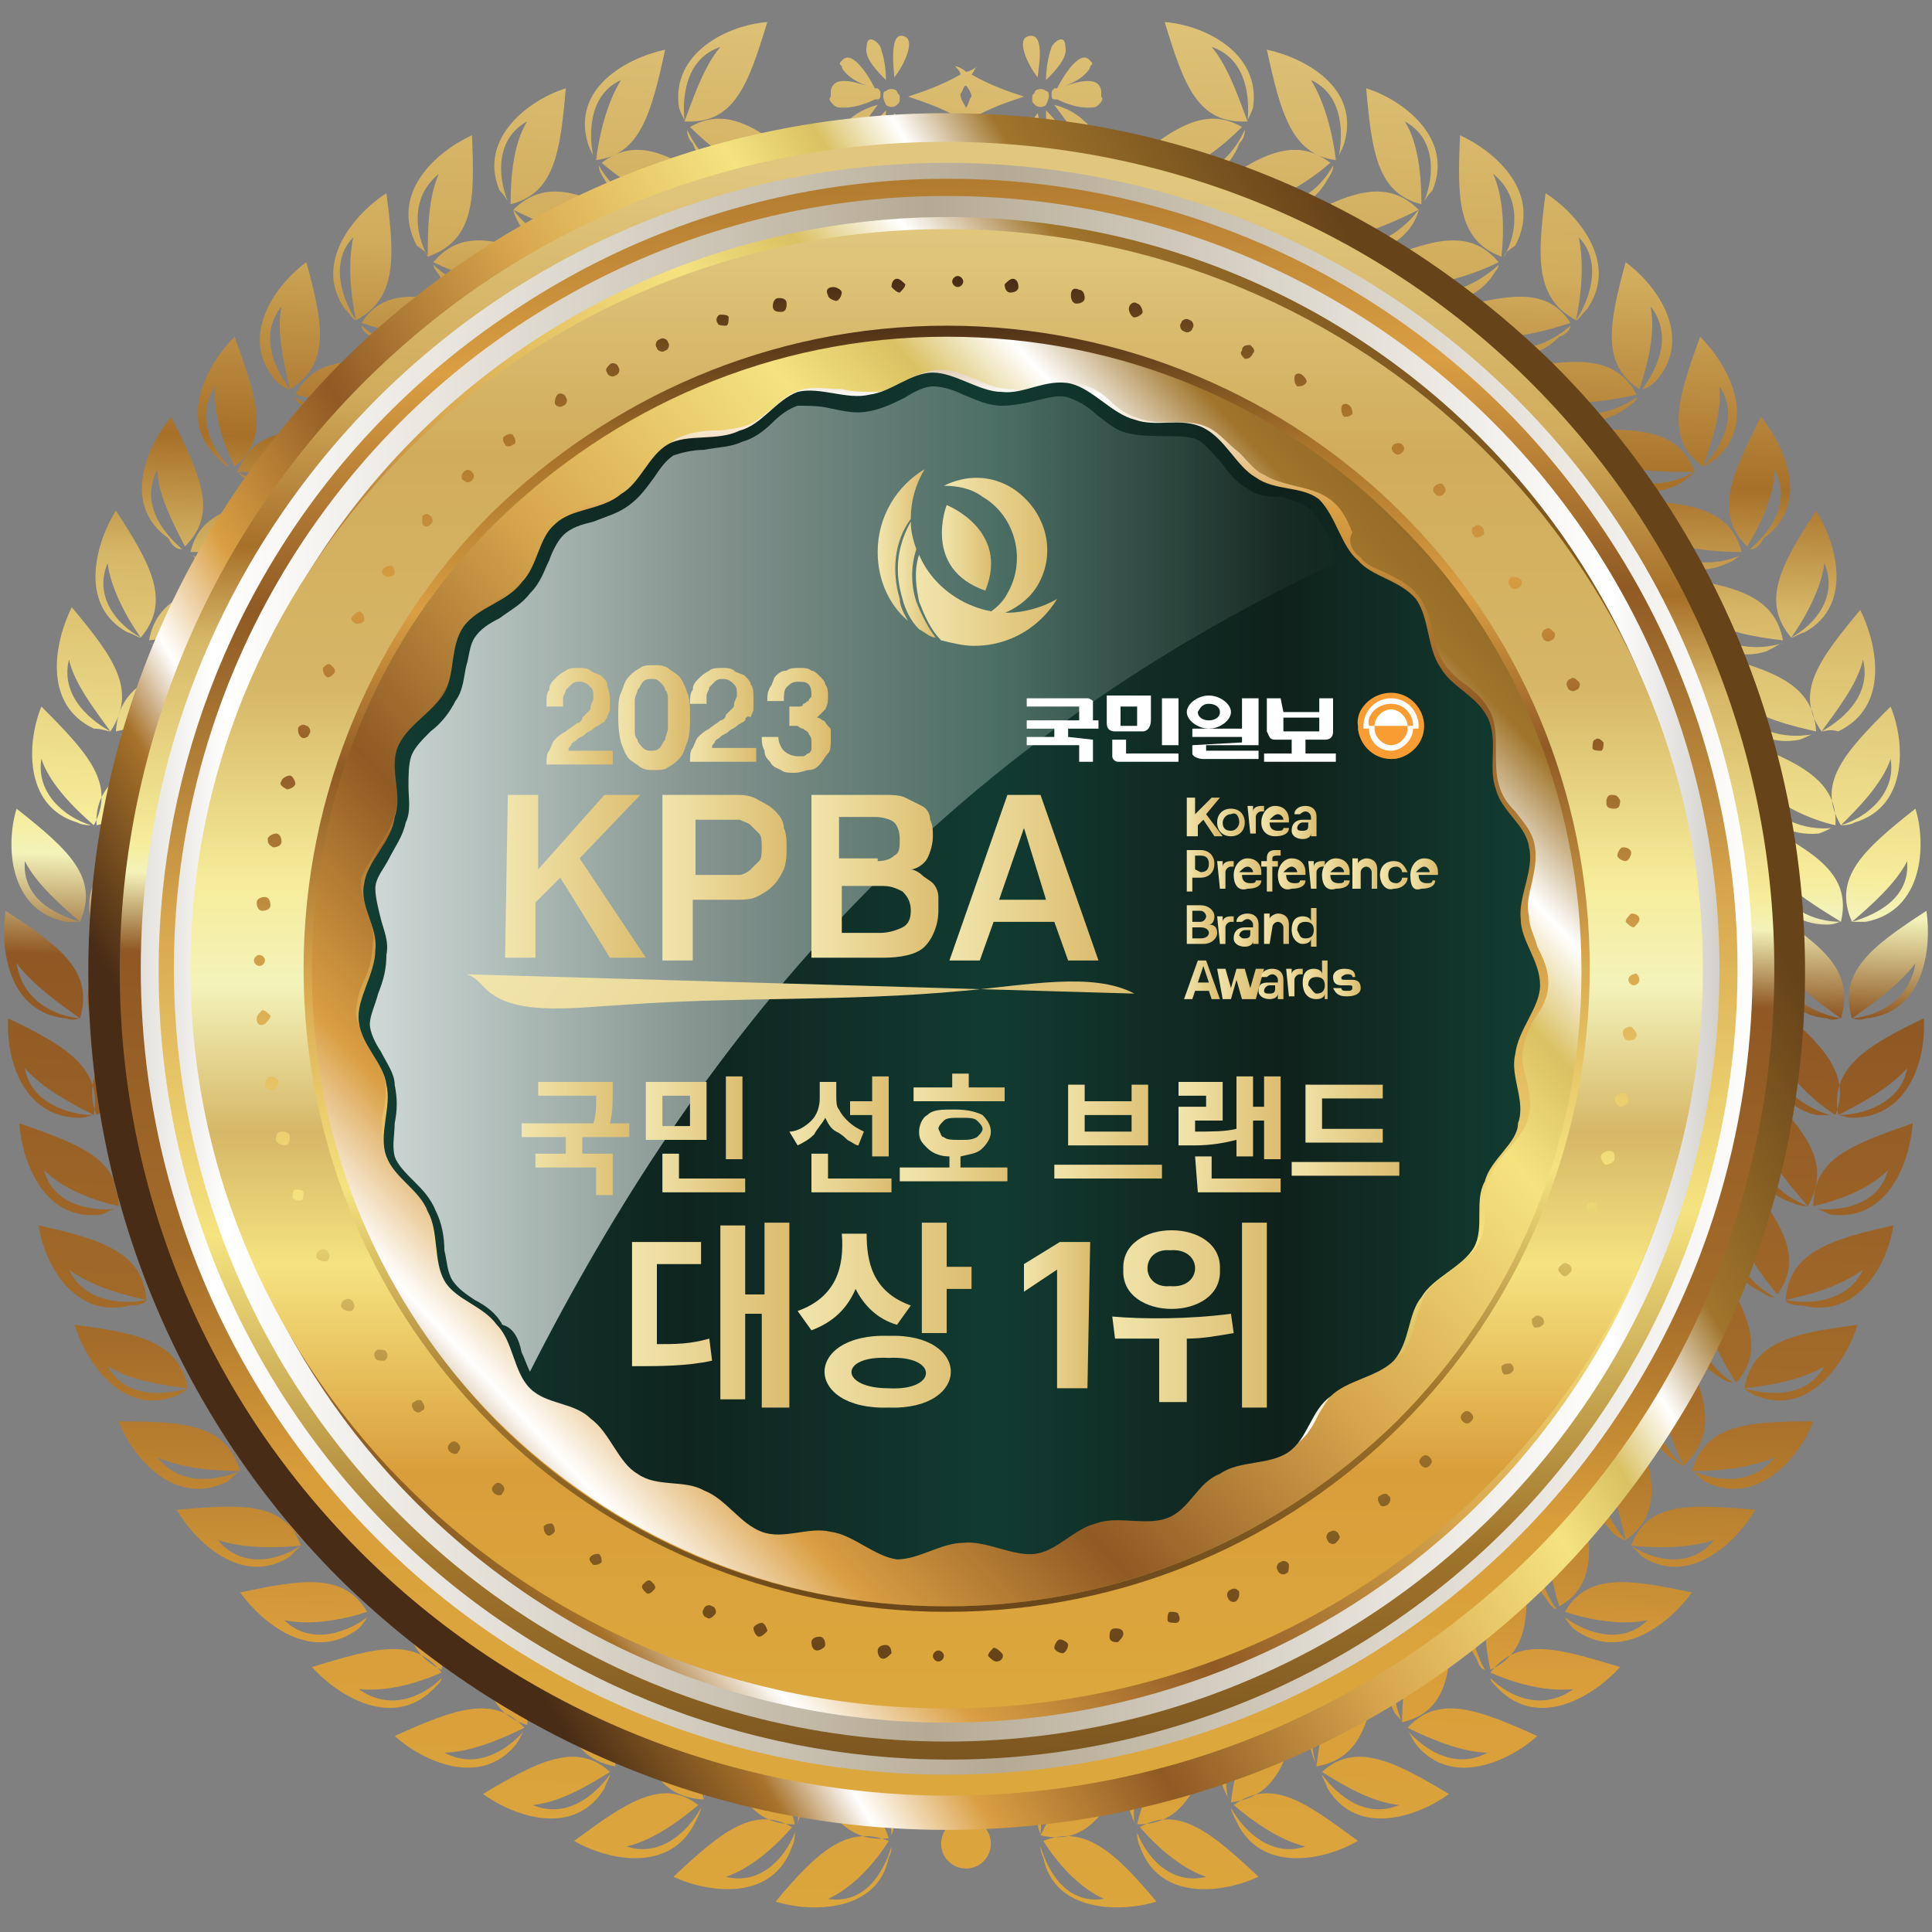
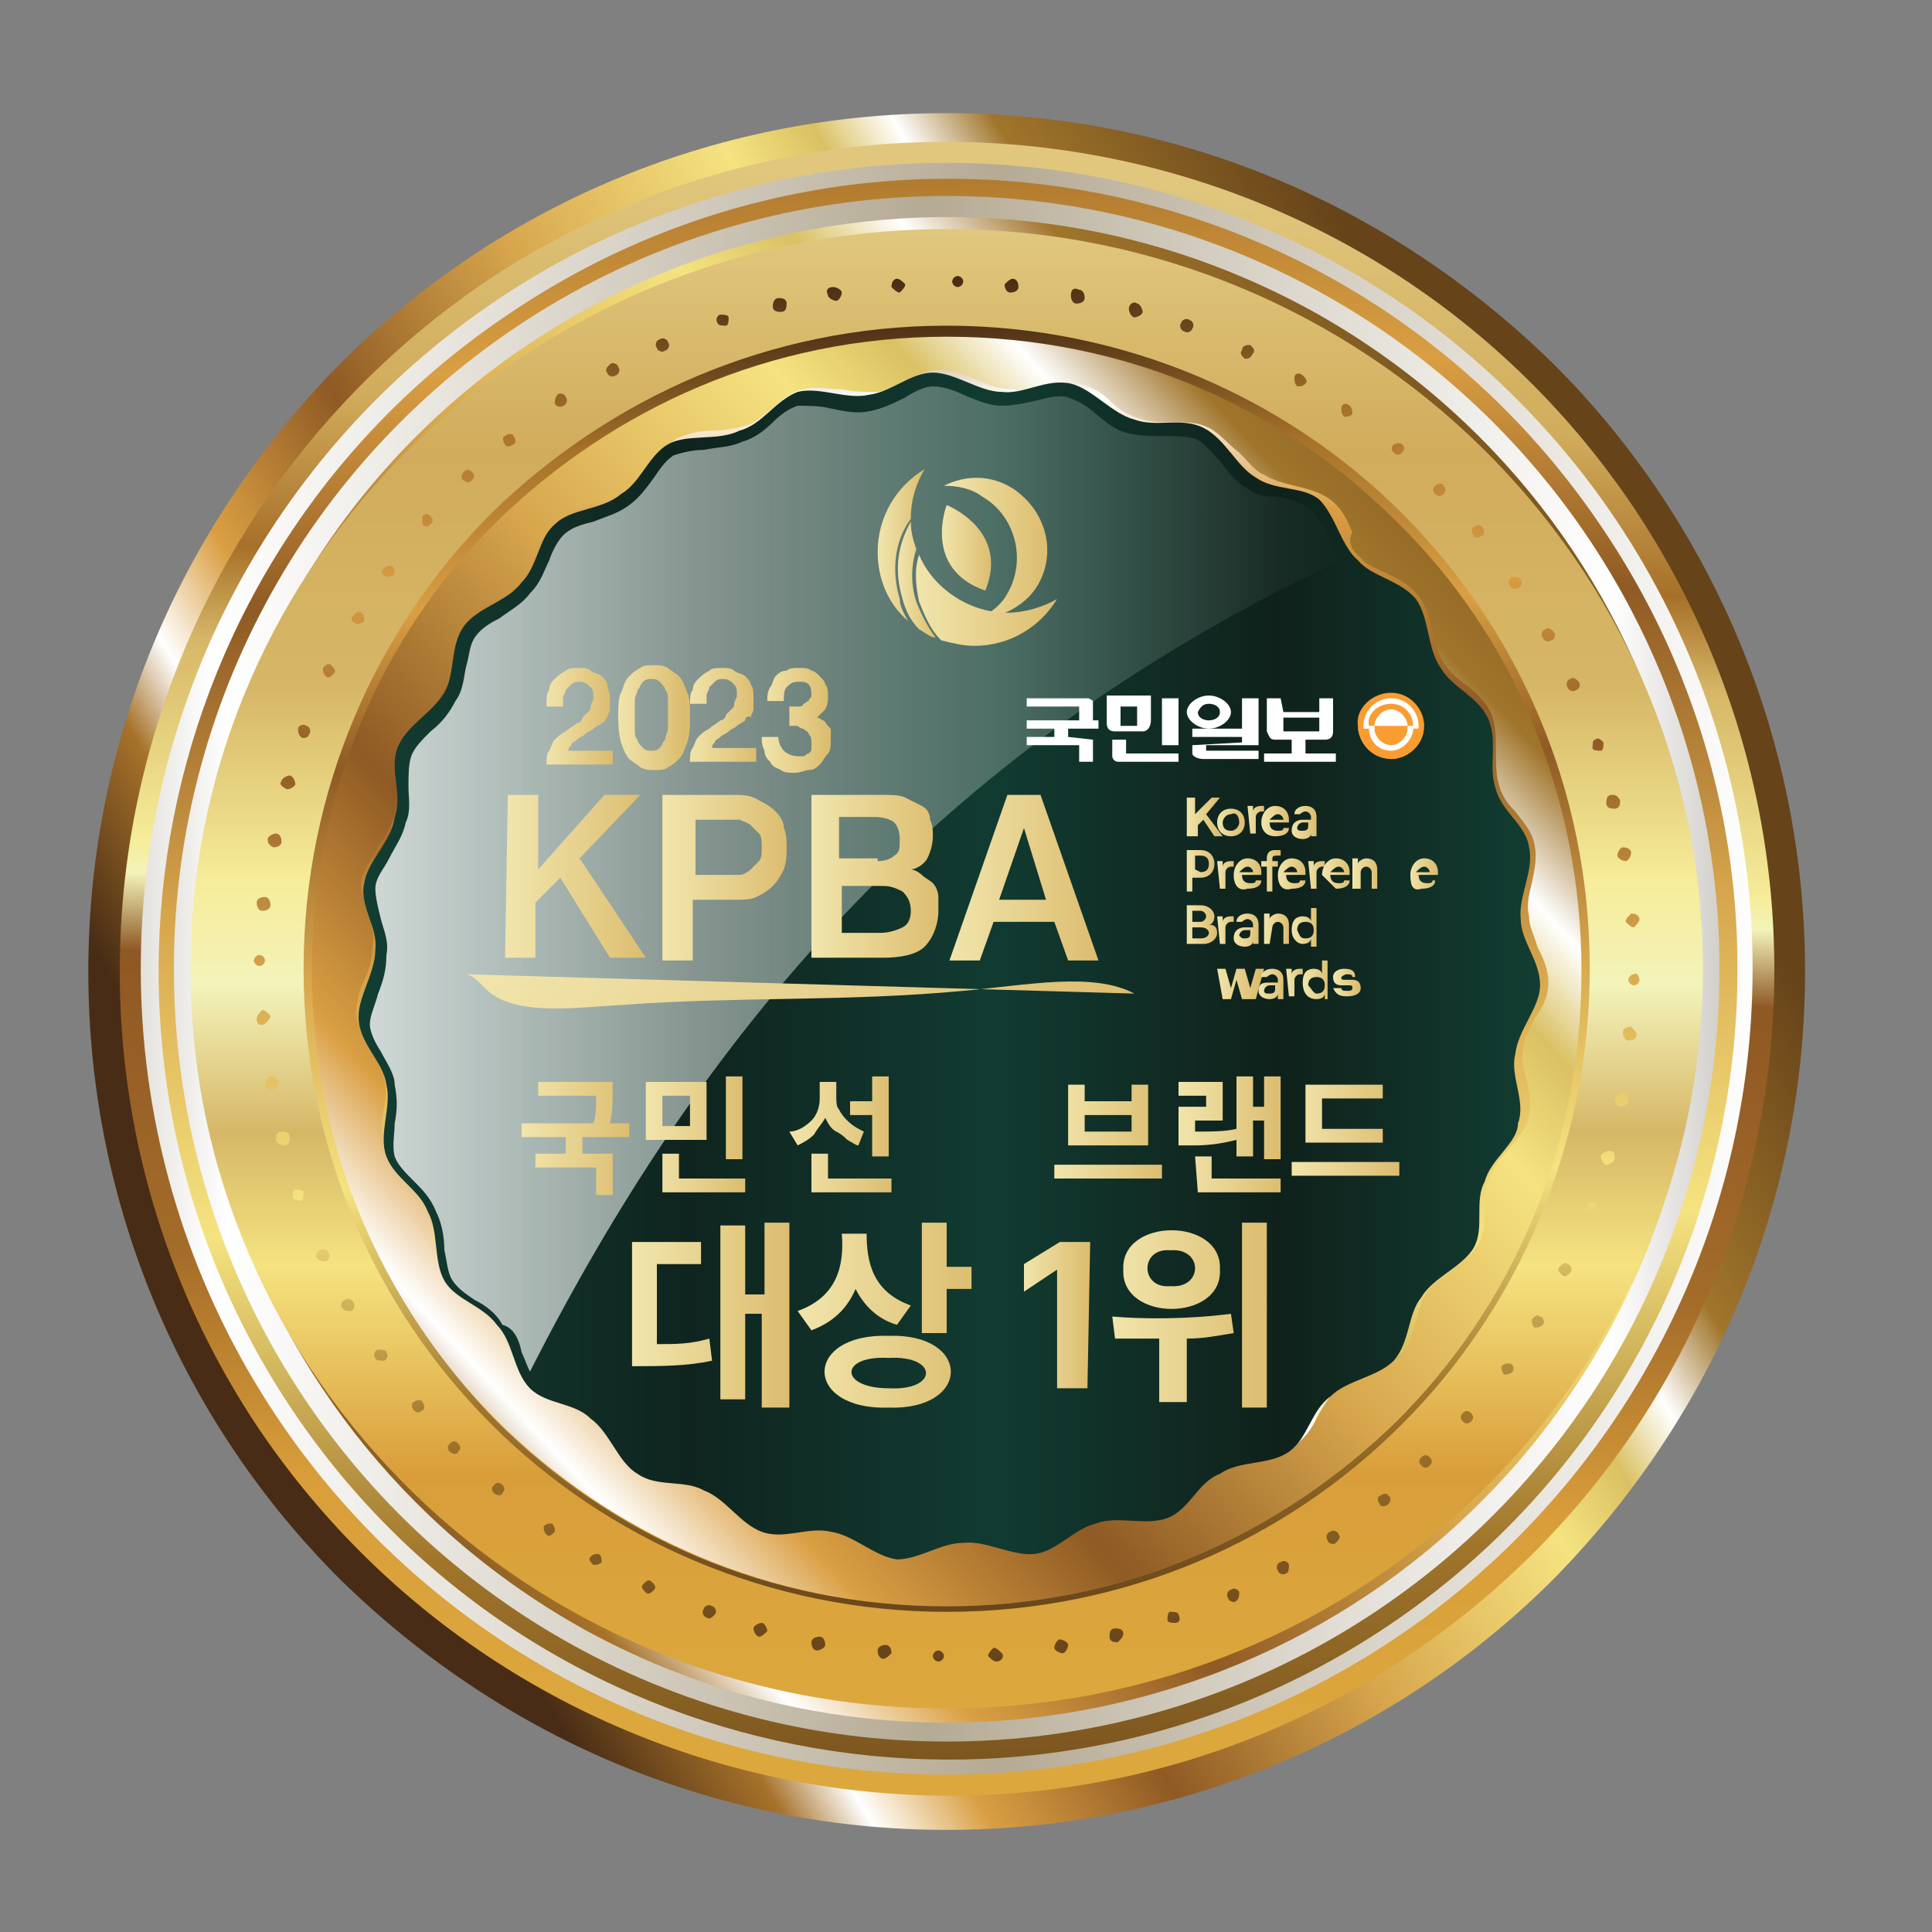
<svg xmlns="http://www.w3.org/2000/svg" version="1.1" id="레이어_1" x="0px" y="0px" viewBox="0 0 70 70" style="enable-background:new 0 0 70 70;" xml:space="preserve">
  <rect x="0" y="0" width="70" height="70" fill="#808080" stroke="none" />
  <style type="text/css">
	.st0{fill-rule:evenodd;clip-rule:evenodd;fill:url(#SVGID_1_);}
	.st1{fill-rule:evenodd;clip-rule:evenodd;fill:url(#SVGID_00000054988886358724388320000007574832828592417687_);}
	.st2{fill-rule:evenodd;clip-rule:evenodd;fill:#010101;}
	.st3{fill-rule:evenodd;clip-rule:evenodd;fill:url(#SVGID_00000031169016803922916210000011221394864907769784_);}
	.st4{fill-rule:evenodd;clip-rule:evenodd;fill:url(#SVGID_00000037694580190150889360000001735715703946509476_);}
	.st5{fill-rule:evenodd;clip-rule:evenodd;fill:url(#SVGID_00000092454297027961303640000000917918916237146757_);}
	.st6{fill-rule:evenodd;clip-rule:evenodd;fill:url(#SVGID_00000095297831063066763040000004938334294893216423_);}
	.st7{fill-rule:evenodd;clip-rule:evenodd;fill:url(#SVGID_00000143581086257749847250000004456210788797897858_);}
	.st8{fill-rule:evenodd;clip-rule:evenodd;fill:url(#SVGID_00000106142344844830172990000004966459873782727569_);}
	.st9{fill-rule:evenodd;clip-rule:evenodd;fill:url(#SVGID_00000178914090793411625890000011835684051703521691_);}
	.st10{fill-rule:evenodd;clip-rule:evenodd;fill:url(#SVGID_00000106844607826430754150000000804138762237045890_);}
	.st11{fill-rule:evenodd;clip-rule:evenodd;fill:url(#SVGID_00000087408464150860622780000018103869526493027501_);}
	.st12{fill:url(#SVGID_00000140730153327750069680000015845599344177721524_);}
	.st13{fill:url(#SVGID_00000005976015616879688530000008875196215407857287_);}
	.st14{fill:url(#SVGID_00000033333246989024438970000016990855686131485066_);}
	.st15{fill:url(#SVGID_00000136379868951036152530000007323623115577705633_);}
	
		.st16{opacity:0.8;fill-rule:evenodd;clip-rule:evenodd;fill:url(#SVGID_00000147909332113775690120000011151886299950298803_);enable-background:new    ;}
	.st17{fill-rule:evenodd;clip-rule:evenodd;fill:url(#SVGID_00000094604875302171174120000009769151023901609889_);}
	.st18{fill:url(#SVGID_00000181075761255730616460000000210022648121320364_);}
	.st19{fill:url(#SVGID_00000175281762886094760580000017485035190539067030_);}
	.st20{fill:url(#SVGID_00000056415179659712198220000005395601166773256886_);}
	.st21{fill:url(#SVGID_00000013158109249958120160000000306286142199297461_);}
	.st22{fill:url(#SVGID_00000064327396463519119650000014913017806936893324_);}
	.st23{fill:url(#SVGID_00000078044577578251828980000011915082013143698864_);}
	.st24{fill:url(#SVGID_00000160887064268196864140000013737813617672249258_);}
	.st25{fill:url(#SVGID_00000119118691437547153490000003123758910303831715_);}
	.st26{fill:url(#SVGID_00000153668133407400631190000017031624710441709953_);}
	.st27{fill:url(#SVGID_00000129203967587573166140000007040470141163675809_);}
	.st28{fill:url(#SVGID_00000147197717242116505840000011472580097972374203_);}
	.st29{fill:url(#SVGID_00000168084357280485640450000008385749165494360211_);}
	.st30{fill-rule:evenodd;clip-rule:evenodd;fill:#F99D32;}
	.st31{fill-rule:evenodd;clip-rule:evenodd;fill:#FFFFFF;}
	.st32{fill:url(#SVGID_00000000918509817368822520000007156261578432277121_);}
	.st33{fill:url(#SVGID_00000134962308290851636730000014594696193722135734_);}
	.st34{fill:url(#SVGID_00000015337610928641199850000013977357502085719968_);}
	.st35{fill:url(#SVGID_00000115481989648178787290000017724552861754117813_);}
	.st36{fill:url(#SVGID_00000178179180918069629730000002554563184603094712_);}
	.st37{fill:url(#SVGID_00000174573754226693719320000017903005239444831638_);}
	.st38{fill:url(#SVGID_00000157995704893709466470000001239811017877151872_);}
	.st39{fill:url(#SVGID_00000096749951900789543200000014322811794495652237_);}
	.st40{fill:url(#SVGID_00000035510862693416486510000013258896328432972439_);}
	.st41{fill:url(#SVGID_00000111155971754704067310000017641178370278922647_);}
	.st42{fill:url(#SVGID_00000077308262857424200670000000590932414600356275_);}
	.st43{fill:url(#SVGID_00000140716463781309384610000005532770571384667307_);}
	.st44{fill:url(#SVGID_00000046316433604215261720000014688037389823391891_);}
	.st45{fill:url(#SVGID_00000099636629058819431290000010232772352591141279_);}
	.st46{fill:url(#SVGID_00000044142122540565939120000011543829514302994327_);}
	.st47{fill:url(#SVGID_00000018923476006911631930000018216926020995415965_);}
	.st48{fill:url(#SVGID_00000129165881584775783220000000173975533276935085_);}
	.st49{fill:url(#SVGID_00000168804045815921000310000013029985430746211247_);}
	.st50{fill:url(#SVGID_00000045602156550635855800000002534464068755415971_);}
	.st51{fill:url(#SVGID_00000060741207041587863800000013882778807477302685_);}
	.st52{fill:url(#SVGID_00000132772993129958241830000009479980907363186070_);}
	.st53{fill:url(#SVGID_00000026155601162596153970000017096168316913599128_);}
	.st54{fill:url(#SVGID_00000132798680067492313840000011367381676136971955_);}
	.st55{fill:url(#SVGID_00000102546818802547685860000008090413687327733130_);}
	.st56{fill:url(#SVGID_00000075148174286707642330000001456345245942034072_);}
	.st57{fill:url(#SVGID_00000155135047072877830840000010698423169548009407_);}
	.st58{fill:url(#SVGID_00000036942494290090490820000001125140090216025745_);}
	.st59{fill:url(#SVGID_00000147183108530621621350000003038646294099599246_);}
	.st60{fill:url(#SVGID_00000077315812247045408580000003251274517949481621_);}
	.st61{fill:url(#SVGID_00000163034328526030572330000010783385400669982623_);}
	.st62{fill:url(#SVGID_00000061445293075843738360000014236429838145589158_);}
	.st63{fill:url(#SVGID_00000081613538048700483510000003081089463051550139_);}
	.st64{fill:url(#SVGID_00000007401602751428334800000003167936097822760373_);}
	.st65{fill:url(#SVGID_00000111892601896097781110000015991279292444355456_);}
	.st66{fill:url(#SVGID_00000003091347284849344020000013667063696033512847_);}
</style>
  <g>
    <linearGradient id="SVGID_1_" gradientUnits="userSpaceOnUse" x1="33.682" y1="-1.486" x2="36.231" y2="71.489" gradientTransform="matrix(1 0 0 -1 0 70)">
      <stop offset="0" style="stop-color:#DCA83D" />
      <stop offset="0.16" style="stop-color:#D99E3A" />
      <stop offset="0.3" style="stop-color:#A46C29" />
      <stop offset="0.49" style="stop-color:#8F5824" />
      <stop offset="0.54" style="stop-color:#F3F3BA" />
      <stop offset="0.56" style="stop-color:#F6EC99" />
      <stop offset="0.69" style="stop-color:#D6B767" />
      <stop offset="0.75" style="stop-color:#A77029" />
      <stop offset="0.85" style="stop-color:#D1AC5C" />
      <stop offset="1" style="stop-color:#E0C77D" />
    </linearGradient>
-     <path class="st0" d="M32.3,66.9c-0.3,1-1,2.1-2.3,1.9c0.9-0.4,1.7-1.3,2.2-2.1c-1.5-0.6-2.6,0.4-4.1,2.2c1.3,0.4,3.7,0.4,4.1-1.6   C32.3,67.1,32.3,67,32.3,66.9L32.3,66.9z M38.5,5.4L38.5,5.4c0.1,0,0.1-0.1,0.1-0.2c0.1-0.4-0.5-1-0.7-1.2   C37.9,4.3,37.9,5.7,38.5,5.4L38.5,5.4z M31.5,5.4L31.5,5.4c-0.1,0-0.1-0.1-0.1-0.2c-0.1-0.4,0.5-1,0.7-1.2   C32.1,4.3,32.1,5.7,31.5,5.4L31.5,5.4z M32.7,5.6L32.7,5.6c-0.1,0-0.2,0-0.2-0.1c-0.3-0.3-0.2-1.1-0.1-1.4   C32.6,4.3,33.3,5.4,32.7,5.6L32.7,5.6z M34.8,3.4L34.8,3.4L34.8,3.4C34.8,3.4,34.8,3.5,34.8,3.4c0,0.2,0.1,0.3,0.2,0.5   c0.1-0.1,0.1-0.3,0.2-0.4l0,0l0,0c0-0.1-0.1-0.3-0.2-0.4C34.9,3.1,34.9,3.3,34.8,3.4L34.8,3.4z M35.2,4.3L35.2,4.3   c0.7-0.4,1.3-0.6,1.9-0.8l0,0l0,0c0,0,0,0,0.1,0c0,0,0,0-0.1,0l0,0c-0.6-0.2-1.2-0.4-1.9-0.8c0.1-0.1,0.1-0.2,0.2-0.3   c-0.1,0.1-0.3,0.2-0.4,0.2c-0.1-0.1-0.3-0.2-0.4-0.2c0.1,0.1,0.2,0.2,0.2,0.3c-0.7,0.4-1.3,0.6-1.9,0.8l0,0c0,0,0,0-0.1,0   c0,0,0,0,0.1,0l0,0l0,0c0.6,0.2,1.2,0.4,1.9,0.8c-0.1,0.1-0.1,0.2-0.2,0.3c0.1-0.1,0.3-0.2,0.4-0.2c0.1,0.1,0.3,0.2,0.4,0.2   C35.3,4.5,35.3,4.4,35.2,4.3L35.2,4.3z M32,3.5L32,3.5C32,3.4,32,3.4,32,3.5c0-0.1,0-0.2,0.1-0.2c0.1-0.1,0.3-0.1,0.4,0   c0,0.1,0.1,0.1,0.1,0.2c0,0,0,0,0,0.1s0,0.1-0.1,0.2c-0.1,0.1-0.3,0.1-0.4,0C32,3.6,32,3.5,32,3.5L32,3.5L32,3.5z M32.7,1.3   L32.7,1.3c0.6,0.1-0.1,1.3-0.3,1.5C32.4,2.6,32.2,1.2,32.7,1.3L32.7,1.3z M31.9,1.7L31.9,1.7C32,2,32.1,2.4,32.1,2.9   c-0.3-0.3-0.8-0.8-0.7-1.2C31.4,1.2,31.8,1.5,31.9,1.7L31.9,1.7z M30.7,2.7L30.7,2.7c0.2,0.2,0.6,0.4,1,0.5c-0.1-0.2-0.8-1.5-1.2-1   c-0.1,0.1-0.1,0.1,0,0.2C30.5,2.5,30.6,2.6,30.7,2.7L30.7,2.7z M30.2,3.8L30.2,3.8c0.1,0.1,0.2,0.1,0.4,0.1c0.3,0,0.7-0.1,1.1-0.3   c0,0,0,0,0.1,0l0,0c0.1,0,0.1-0.1,0.1-0.2l0,0c0-0.1,0-0.1-0.1-0.2c0,0,0,0-0.1,0l0,0c-0.4-0.1-1.5-0.6-1.6,0.1v0.1l0,0l0,0l0,0   v0.1C30,3.6,30.1,3.7,30.2,3.8L30.2,3.8z M31.1,4.7L31.1,4.7c0.2-0.2,0.4-0.5,0.7-0.9c-0.4,0.1-0.8,0.3-1.1,0.6   C30.3,4.7,30.7,4.9,31.1,4.7L31.1,4.7z M37.3,5.6L37.3,5.6c-0.6-0.1,0.1-1.3,0.3-1.5c0.1,0.4,0.2,1.1-0.1,1.4   C37.4,5.5,37.4,5.6,37.3,5.6L37.3,5.6z M38,3.5L38,3.5C38,3.4,38,3.4,38,3.5c0-0.1,0-0.2-0.1-0.2c-0.1-0.1-0.3-0.1-0.4,0   c0,0.1-0.1,0.1-0.1,0.2c0,0,0,0,0,0.1s0,0.1,0.1,0.2c0.1,0.1,0.3,0.1,0.4,0C38,3.6,38,3.5,38,3.5L38,3.5L38,3.5z M37.3,1.3   L37.3,1.3c0.6-0.1,0.3,1.3,0.3,1.5C37.4,2.6,36.7,1.4,37.3,1.3L37.3,1.3z M38.1,1.7L38.1,1.7C38,2,37.9,2.4,37.9,2.9   c0.3-0.3,0.8-0.8,0.7-1.2C38.6,1.2,38.2,1.5,38.1,1.7L38.1,1.7z M39.3,2.7L39.3,2.7c-0.2,0.2-0.6,0.4-1,0.5c0.1-0.2,0.8-1.5,1.2-1   c0.1,0.1,0.1,0.1,0,0.2C39.5,2.5,39.4,2.6,39.3,2.7L39.3,2.7z M39.8,3.8L39.8,3.8c-0.1,0.1-0.2,0.1-0.4,0.1c-0.3,0-0.7-0.1-1.1-0.3   c0,0,0,0-0.1,0l0,0c-0.1,0-0.1-0.1-0.1-0.2l0,0c0-0.1,0-0.1,0.1-0.2c0,0,0,0,0.1,0l0,0c0.4-0.1,1.5-0.6,1.6,0.1v0.1l0,0l0,0l0,0   v0.1C40,3.6,39.9,3.7,39.8,3.8L39.8,3.8z M38.9,4.7L38.9,4.7c-0.2-0.2-0.4-0.5-0.7-0.9c0.4,0.1,0.8,0.3,1.1,0.6   C39.7,4.7,39.3,4.9,38.9,4.7L38.9,4.7z M35,65.9L35,65.9c0.5,0,0.9,0.4,0.9,0.9s-0.4,0.9-0.9,0.9s-0.9-0.4-0.9-0.9   S34.5,65.9,35,65.9L35,65.9z M45.2,4.4L45.2,4.4c0.1-1-0.1-2.3-1.3-2.7C44.5,2.4,44.9,3.6,45.2,4.4c-1.8,0.1-2.3-1.3-3-3.6   c1.4,0.1,3.5,1.1,3.2,3.1C45.3,4.2,45.2,4.3,45.2,4.4L45.2,4.4z M45.1,4.7L45.1,4.7c-0.4,0.9-1.3,1.9-2.6,1.6   c0.9-0.3,1.8-1,2.5-1.7c-1.4-0.8-2.6,0.1-4.4,1.6c1.2,0.6,3.6,0.9,4.3-1C45.1,5,45.1,4.8,45.1,4.7L45.1,4.7z M48.5,5.7L48.5,5.7   c0.2-1,0.1-2.3-1-2.8c0.5,0.8,0.8,2,0.9,2.9c-1.6-0.2-2-1.7-2.5-4c1.4,0.3,3.4,1.4,2.8,3.4C48.6,5.5,48.5,5.6,48.5,5.7L48.5,5.7z    M48.3,6L48.3,6c0,0.1,0,0.2-0.2,0.5c-1,1.8-3.2,1.2-4.4,0.5c1.9-1.4,3.2-2.1,4.5-1.1c-0.7,0.6-1.7,1.3-2.7,1.4   C46.8,7.7,47.8,6.9,48.3,6L48.3,6z M51.6,7.3L51.6,7.3C52,6.3,52,5,50.9,4.4c0.5,0.8,0.6,2,0.6,3c-1.6-0.4-1.8-1.9-2-4.2   c1.3,0.4,3.2,1.8,2.4,3.7C51.7,7.1,51.6,7.3,51.6,7.3L51.6,7.3z M51.4,7.6L51.4,7.6c-0.6,0.8-1.7,1.6-2.8,1   C49.5,8.5,50.6,8,51.4,7.6c-1.2-1.2-2.6-0.6-4.6,0.5c1.1,0.9,3.3,1.7,4.4,0C51.3,7.9,51.4,7.7,51.4,7.6L51.4,7.6z M54.5,9.3   L54.5,9.3c0.5-0.9,0.6-2.2-0.4-3c0.4,0.9,0.4,2.1,0.3,3c-1.6-0.6-1.6-2.1-1.5-4.4c1.3,0.6,3,2.1,2,4C54.6,9.1,54.5,9.2,54.5,9.3   L54.5,9.3z M54.3,9.6L54.3,9.6c0,0.1-0.1,0.2-0.3,0.5c-1.3,1.6-3.4,0.5-4.4-0.5c2.2-0.9,3.6-1.4,4.7-0.1c-0.8,0.4-2,0.8-2.9,0.8   C52.4,10.9,53.5,10.3,54.3,9.6L54.3,9.6z M57.1,11.6L57.1,11.6c0.1,0,0.2-0.2,0.4-0.4C58.7,9.5,57.1,7.7,56,7   C55.7,9.3,55.6,10.8,57.1,11.6c0.2-0.9,0.3-2.1,0.1-3C58,9.4,57.7,10.7,57.1,11.6L57.1,11.6z M56.9,11.8L56.9,11.8   c-0.8,0.7-2,1.2-3,0.4c0.9,0.1,2.1-0.2,3-0.5c-0.9-1.4-2.4-1-4.7-0.4c0.9,1.1,2.8,2.4,4.3,0.9C56.8,12.1,56.9,11.9,56.9,11.8   L56.9,11.8z M59.5,14.1L59.5,14.1c0.6-0.8,1.1-2,0.3-3c0.2,0.9-0.1,2.1-0.4,3c-1.4-0.9-1.1-2.4-0.5-4.6c1.1,0.8,2.5,2.7,1.1,4.3   C59.8,14,59.6,14.1,59.5,14.1L59.5,14.1z M59.3,14.4L59.3,14.4c0,0.1-0.1,0.2-0.4,0.4c-1.7,1.2-3.5-0.2-4.2-1.4   c2.3-0.4,3.8-0.6,4.6,0.9c-0.9,0.2-2.1,0.4-3,0.2C57.2,15.3,58.4,15,59.3,14.4L59.3,14.4z M61.7,16.9L61.7,16.9   c0.1,0,0.2-0.1,0.5-0.3c1.5-1.4,0.4-3.4-0.6-4.4C60.8,14.4,60.3,15.9,61.7,16.9c0.3-0.8,0.7-2,0.6-2.9C63,15,62.4,16.2,61.7,16.9   L61.7,16.9z M61.4,17.1L61.4,17.1c-0.9,0.5-2.2,0.7-3-0.3C59.3,17.1,60.5,17.1,61.4,17.1c-0.6-1.6-2.1-1.6-4.5-1.5   c0.6,1.2,2.2,2.9,4,1.9C61.2,17.3,61.3,17.2,61.4,17.1L61.4,17.1z M63.4,19.9L63.4,19.9c0.8-0.7,1.5-1.7,0.9-2.9c0,0.9-0.5,2-1,2.8   c-1.2-1.2-0.6-2.5,0.5-4.7c0.9,1.1,1.8,3.2,0.1,4.4C63.7,19.9,63.5,19.9,63.4,19.9L63.4,19.9z M63.1,20.1L63.1,20.1   c-0.1,0-0.2,0.2-0.5,0.3c-1.9,0.9-3.3-1-3.8-2.3c2.4,0.1,3.9,0.3,4.3,1.9c-0.9,0-2.1-0.1-3-0.5C60.9,20.6,62.2,20.5,63.1,20.1   L63.1,20.1z M64.9,23.1L64.9,23.1c0.1,0,0.2-0.1,0.5-0.2c1.8-1,1.1-3.3,0.4-4.4C64.5,20.5,63.8,21.8,64.9,23.1   c0.5-0.7,1.1-1.8,1.2-2.7C66.6,21.6,65.8,22.6,64.9,23.1L64.9,23.1z M64.6,23.3L64.6,23.3c-1,0.3-2.3,0.2-2.9-0.9   c0.8,0.5,2,0.7,2.9,0.8c-0.3-1.6-1.7-2-4.1-2.3c0.3,1.3,1.6,3.3,3.5,2.7C64.4,23.4,64.5,23.3,64.6,23.3L64.6,23.3z M66,26.5   L66,26.5c0.9-0.5,1.8-1.4,1.5-2.6C67.3,24.8,66.5,25.8,66,26.5c-1-1.4-0.1-2.6,1.4-4.4c0.6,1.2,1.1,3.5-0.8,4.4   C66.3,26.4,66.1,26.5,66,26.5L66,26.5z M65.7,26.6L65.7,26.6c-0.1,0-0.2,0.1-0.5,0.2c-2,0.4-3-1.7-3.2-3.1c2.3,0.6,3.7,1.1,3.8,2.8   c-0.9-0.2-2.1-0.5-2.8-1.1C63.4,26.5,64.6,26.8,65.7,26.6L65.7,26.6z M66.7,29.9L66.7,29.9c0.1,0,0.3,0,0.5-0.1   c2-0.6,1.8-3,1.3-4.2C66.8,27.3,65.8,28.4,66.7,29.9c0.6-0.6,1.5-1.5,1.8-2.4C68.7,28.7,67.7,29.6,66.7,29.9L66.7,29.9z M66.4,30   L66.4,30c-1,0.1-2.3-0.3-2.6-1.5c0.7,0.7,1.8,1.2,2.7,1.4c0.1-1.6-1.3-2.3-3.5-3.1c0,1.4,0.8,3.6,2.9,3.4   C66.2,30.1,66.3,30,66.4,30L66.4,30z M67.1,33.4L67.1,33.4c1-0.3,2.1-0.9,2-2.2C68.7,32,67.8,32.8,67.1,33.4   c-0.7-1.6,0.4-2.6,2.3-4.1c0.4,1.3,0.3,3.7-1.8,4.1C67.3,33.4,67.2,33.4,67.1,33.4L67.1,33.4z M66.7,33.4L66.7,33.4   c-0.1,0-0.2,0.1-0.5,0.1c-2.1,0-2.6-2.3-2.5-3.7C65.8,30.9,67.1,31.7,66.7,33.4c-0.8-0.5-1.8-1.1-2.4-1.8   C64.5,32.9,65.7,33.4,66.7,33.4L66.7,33.4z M67.1,36.9L67.1,36.9c0.1,0,0.2,0.1,0.5,0c2.1-0.2,2.4-2.5,2.2-3.9   C67.8,34.3,66.6,35.2,67.1,36.9c0.7-0.5,1.7-1.2,2.3-2C69.2,36.2,68.1,36.8,67.1,36.9L67.1,36.9z M66.7,36.9L66.7,36.9   c-1-0.2-2.2-0.8-2.2-2.1C65,35.7,66,36.4,66.7,36.9c0.5-1.7-0.6-2.6-2.6-3.9c-0.3,1.4,0,3.7,2.1,3.9C66.4,37,66.6,36.9,66.7,36.9   L66.7,36.9z M66.6,40.4L66.6,40.4c1,0,2.3-0.5,2.5-1.7C68.5,39.4,67.4,40,66.6,40.4c-0.3-1.7,1-2.5,3.1-3.5   c0.1,1.4-0.5,3.6-2.6,3.6C66.9,40.5,66.7,40.4,66.6,40.4L66.6,40.4z M66.3,40.4L66.3,40.4c-0.1,0-0.3,0-0.5,0c-2-0.5-2-2.8-1.6-4.1   c1.8,1.5,2.9,2.6,2.3,4.1c-0.8-0.5-1.7-1.4-2.1-2.2C64.2,39.3,65.3,40.1,66.3,40.4L66.3,40.4z M65.8,43.8L65.8,43.8   c1,0.1,2.3-0.2,2.6-1.4c-0.7,0.7-1.8,1.1-2.7,1.3c0-1.7,1.3-2.2,3.6-3c-0.1,1.4-0.9,3.6-3,3.3C66.1,43.9,65.9,43.8,65.8,43.8   L65.8,43.8z M65.5,43.7L65.5,43.7c-1-0.4-1.9-1.2-1.7-2.5C64.1,42.1,64.9,43,65.5,43.7c0.9-1.6-0.1-2.7-1.7-4.4   C63.3,40.6,63,43,65,43.6C65.2,43.7,65.4,43.7,65.5,43.7L65.5,43.7z M64.7,47.1L64.7,47.1c1,0.2,2.3,0,2.8-1.1   C66.7,46.6,65.6,46.9,64.7,47.1c0.1-1.7,1.6-2.2,3.9-2.7c-0.2,1.4-1.3,3.4-3.3,2.9C64.9,47.3,64.7,47.2,64.7,47.1L64.7,47.1z    M64.3,47L64.3,47c-0.1,0-0.2,0-0.5-0.2c-1.9-0.9-1.4-3.2-0.7-4.4c1.4,1.9,2.3,3.1,1.3,4.5c-0.6-0.7-1.3-1.7-1.5-2.6   C62.6,45.6,63.4,46.5,64.3,47L64.3,47z M63.2,50.3L63.2,50.3c1,0.3,2.3,0.3,2.9-0.8C65.3,50,64.1,50.2,63.2,50.3   c0.3-1.7,1.8-2,4.1-2.3c-0.4,1.3-1.7,3.3-3.6,2.6C63.4,50.5,63.2,50.3,63.2,50.3L63.2,50.3z M62.8,50.1L62.8,50.1   c-0.9-0.6-1.6-1.6-1.1-2.8c0.1,0.9,0.7,2,1.2,2.8c1.1-1.2,0.4-2.6-0.8-4.6c-0.8,1.1-1.6,3.3,0.2,4.4C62.6,50.1,62.8,50.1,62.8,50.1   L62.8,50.1z M61.3,53.3L61.3,53.3c1,0.4,2.2,0.5,3-0.5C63.4,53.2,62.2,53.3,61.3,53.3c0.5-1.7,2-1.8,4.4-1.8   c-0.5,1.3-2,3.1-3.9,2.2C61.5,53.5,61.4,53.3,61.3,53.3L61.3,53.3z M61,53.1L61,53.1c-0.1,0-0.2-0.1-0.5-0.3   c-1.6-1.3-0.7-3.4,0.3-4.4C61.8,50.5,62.3,51.9,61,53.1c-0.4-0.8-0.8-1.9-0.8-2.9C59.6,51.3,60.2,52.4,61,53.1L61,53.1z M59.1,56   L59.1,56c0,0,0.2,0.2,0.4,0.4c1.7,1.1,3.4-0.5,4.1-1.7C61.2,54.5,59.7,54.4,59.1,56c0.9,0.1,2.1,0.1,3-0.2   C61.3,56.8,60,56.6,59.1,56L59.1,56z M58.9,55.8L58.9,55.8c-0.7-0.8-1.2-1.9-0.5-3C58.3,53.7,58.7,54.9,58.9,55.8   c1.4-1,1-2.4,0.3-4.7c-1,0.9-2.2,2.9-0.8,4.4C58.6,55.7,58.8,55.8,58.9,55.8L58.9,55.8z M56.7,58.6L56.7,58.6c0.8,0.6,2.1,1,3,0.1   c-0.9,0.2-2.1,0-3-0.3c0.8-1.4,2.3-1.2,4.6-0.7c-0.8,1.1-2.6,2.6-4.3,1.3C56.8,58.8,56.7,58.6,56.7,58.6L56.7,58.6z M56.4,58.3   L56.4,58.3c-0.1,0-0.2-0.1-0.4-0.4c-1.3-1.6,0.1-3.5,1.2-4.3c0.5,2.3,0.7,3.8-0.7,4.6c-0.3-0.9-0.5-2.1-0.3-3   C55.4,56.2,55.8,57.5,56.4,58.3L56.4,58.3z M54,60.8L54,60.8c0,0.1,0.1,0.2,0.3,0.4c1.5,1.5,3.5,0.2,4.4-0.8   c-2.3-0.7-3.7-1.1-4.7,0.2c0.9,0.4,2,0.7,3,0.6C55.9,62,54.7,61.5,54,60.8L54,60.8z M53.8,60.5L53.8,60.5c-0.5-0.9-0.8-2.2,0.2-3   c-0.3,0.9-0.2,2.1,0,3c1.5-0.7,1.4-2.2,1.2-4.5c-1.2,0.7-2.8,2.4-1.7,4.1C53.6,60.4,53.7,60.5,53.8,60.5L53.8,60.5z M51,62.7   L51,62.7c0.7,0.8,1.8,1.4,2.9,0.8c-0.9,0-2.1-0.5-2.9-0.9c1.1-1.2,2.5-0.7,4.7,0.3c-1,0.9-3.1,1.9-4.4,0.3   C51.1,62.9,51.1,62.8,51,62.7L51,62.7z M50.8,62.4L50.8,62.4c0-0.1-0.2-0.2-0.3-0.4c-0.9-1.9,0.9-3.4,2.1-3.9   C52.6,60.5,52.5,62,50.8,62.4c0-0.8,0.1-2,0.5-2.9C50.3,60.2,50.4,61.5,50.8,62.4L50.8,62.4z M47.9,64.3L47.9,64.3   c0,0.1,0.1,0.2,0.2,0.5c1.1,1.8,3.3,1,4.4,0.2c-2-1.2-3.4-1.9-4.6-0.8c0.8,0.5,1.8,1.1,2.8,1.2C49.5,65.9,48.5,65.1,47.9,64.3   L47.9,64.3z M47.7,64L47.7,64c-0.3-1-0.3-2.3,0.8-2.9C48,61.9,47.8,63.1,47.7,64c1.7-0.3,2-1.8,2.3-4.2c-1.3,0.4-3.3,1.7-2.5,3.6   C47.6,63.8,47.7,63.9,47.7,64L47.7,64z M44.6,65.5L44.6,65.5c0.5,0.9,1.5,1.8,2.7,1.4c-0.9-0.2-1.9-0.9-2.6-1.5   c1.4-1,2.6-0.1,4.5,1.3c-1.2,0.7-3.5,1.2-4.4-0.7C44.7,65.8,44.6,65.6,44.6,65.5L44.6,65.5z M44.5,65.2L44.5,65.2   c0-0.1-0.1-0.2-0.2-0.5c-0.5-2,1.6-3.1,2.9-3.3c-0.5,2.3-0.9,3.7-2.6,3.9c0.1-0.9,0.4-2.1,1-2.9C44.4,62.9,44.3,64.2,44.5,65.2   L44.5,65.2z M41.2,66.4L41.2,66.4c0,0.1,0,0.3,0.1,0.5c0.7,2,3,1.7,4.3,1.1c-1.7-1.6-2.9-2.6-4.3-1.8c0.6,0.7,1.5,1.5,2.4,1.8   C42.5,68.3,41.6,67.4,41.2,66.4L41.2,66.4z M41.1,66.1L41.1,66.1c-0.1-1,0.2-2.3,1.4-2.7c-0.6,0.7-1.1,1.8-1.3,2.7   c1.7,0,2.2-1.3,3-3.6c-1.4,0.1-3.6,0.9-3.3,3C41,65.8,41.1,66,41.1,66.1L41.1,66.1z M37.7,66.9L37.7,66.9c0.3,1,1,2.1,2.3,1.9   c-0.9-0.4-1.7-1.3-2.2-2.1c1.5-0.6,2.6,0.4,4.1,2.2c-1.3,0.4-3.7,0.4-4.1-1.6C37.7,67.1,37.7,67,37.7,66.9L37.7,66.9z M37.7,66.5   L37.7,66.5c0-0.1-0.1-0.2-0.1-0.5c-0.1-2.1,2.2-2.7,3.6-2.6C40.2,65.5,39.5,66.9,37.7,66.5c0.4-0.8,1-1.9,1.7-2.5   C38.1,64.3,37.7,65.5,37.7,66.5L37.7,66.5z M24.8,4.4L24.8,4.4c-0.1-1,0.1-2.3,1.3-2.7C25.5,2.4,25.1,3.6,24.8,4.4   c1.8,0.1,2.3-1.3,3-3.6c-1.4,0.1-3.5,1.1-3.2,3.1C24.7,4.2,24.8,4.3,24.8,4.4L24.8,4.4z M24.9,4.7L24.9,4.7   c0.4,0.9,1.3,1.9,2.6,1.6c-0.9-0.3-1.8-1-2.5-1.7c1.4-0.8,2.6,0.1,4.4,1.6c-1.2,0.6-3.6,0.9-4.3-1C24.9,5,24.9,4.8,24.9,4.7   L24.9,4.7z M21.5,5.7L21.5,5.7c-0.2-1-0.1-2.3,1-2.8c-0.5,0.8-0.8,2-0.9,2.9c1.6-0.2,2-1.7,2.5-4c-1.4,0.3-3.4,1.4-2.8,3.4   C21.4,5.5,21.5,5.6,21.5,5.7L21.5,5.7z M21.7,6L21.7,6c0,0.1,0,0.2,0.2,0.5c1,1.8,3.2,1.2,4.4,0.5c-1.9-1.4-3.2-2.1-4.5-1.1   c0.7,0.6,1.7,1.3,2.7,1.4C23.2,7.7,22.2,6.9,21.7,6L21.7,6z M18.4,7.3L18.4,7.3C18,6.3,18,5,19.1,4.4c-0.5,0.8-0.6,2-0.6,3   c1.6-0.4,1.8-1.9,2-4.2c-1.3,0.4-3.2,1.8-2.4,3.7C18.3,7.1,18.4,7.3,18.4,7.3L18.4,7.3z M18.6,7.6L18.6,7.6c0.6,0.8,1.7,1.6,2.8,1   C20.5,8.5,19.4,8,18.6,7.6c1.2-1.2,2.6-0.6,4.6,0.5c-1.1,0.9-3.3,1.7-4.4,0C18.7,7.9,18.6,7.7,18.6,7.6L18.6,7.6z M15.5,9.3   L15.5,9.3c-0.5-0.9-0.6-2.2,0.4-3C15.5,7.2,15.5,8.4,15.5,9.3c1.7-0.6,1.7-2.1,1.6-4.4c-1.3,0.6-3,2.1-2,4   C15.4,9.1,15.5,9.2,15.5,9.3L15.5,9.3z M15.7,9.6L15.7,9.6c0,0.1,0.1,0.2,0.3,0.5c1.3,1.6,3.4,0.5,4.4-0.5   c-2.2-0.9-3.6-1.4-4.7-0.1c0.8,0.4,2,0.8,2.9,0.8C17.6,10.9,16.5,10.3,15.7,9.6L15.7,9.6z M12.9,11.6L12.9,11.6   c-0.1,0-0.2-0.2-0.4-0.4C11.3,9.5,12.9,7.7,14,7C14.3,9.3,14.4,10.8,12.9,11.6c-0.2-0.9-0.3-2.1-0.1-3C12,9.4,12.3,10.7,12.9,11.6   L12.9,11.6z M13.1,11.8L13.1,11.8c0.8,0.7,2,1.2,3,0.4c-0.9,0.1-2.1-0.2-3-0.5c0.9-1.4,2.4-1,4.7-0.4c-0.9,1.1-2.8,2.4-4.3,0.9   C13.2,12.1,13.1,11.9,13.1,11.8L13.1,11.8z M10.5,14.1L10.5,14.1c-0.6-0.8-1.1-2-0.3-3C10,12,10.3,13.2,10.5,14.1   c1.5-0.9,1.2-2.4,0.6-4.6c-1.1,0.8-2.5,2.7-1.1,4.3C10.2,14,10.4,14.1,10.5,14.1L10.5,14.1z M10.7,14.4L10.7,14.4   c0,0.1,0.1,0.2,0.4,0.4c1.7,1.2,3.5-0.2,4.2-1.4c-2.3-0.4-3.8-0.6-4.6,0.9c0.9,0.2,2.1,0.4,3,0.2C12.8,15.3,11.6,15,10.7,14.4   L10.7,14.4z M8.3,16.9L8.3,16.9c-0.1,0-0.2-0.1-0.4-0.3c-1.5-1.4-0.4-3.4,0.6-4.4c0.8,2.2,1.3,3.7,0,4.7c-0.4-0.8-0.8-2-0.7-2.9   C7.1,15,7.6,16.2,8.3,16.9L8.3,16.9z M8.6,17.1L8.6,17.1c0.9,0.5,2.2,0.7,3-0.3C10.7,17.1,9.5,17.1,8.6,17.1   c0.6-1.6,2.1-1.6,4.5-1.5c-0.6,1.2-2.2,2.9-4,1.9C8.8,17.3,8.7,17.2,8.6,17.1L8.6,17.1z M6.6,19.9L6.6,19.9   c-0.8-0.7-1.5-1.7-0.9-2.9c0,0.9,0.6,2,1,2.8c1.2-1.2,0.6-2.5-0.5-4.7c-0.9,1.1-1.8,3.2-0.1,4.4C6.3,19.9,6.5,19.9,6.6,19.9   L6.6,19.9z M6.9,20.1L6.9,20.1c0.1,0,0.2,0.2,0.5,0.3c1.9,0.9,3.3-1,3.8-2.3c-2.4,0.1-3.9,0.3-4.3,1.9c0.9,0,2.1-0.1,3-0.5   C9.1,20.6,7.8,20.5,6.9,20.1L6.9,20.1z M5.1,23.1L5.1,23.1c-0.1,0-0.2-0.1-0.5-0.2c-1.8-1-1.1-3.3-0.4-4.4   C5.5,20.5,6.2,21.8,5.1,23.1c-0.5-0.7-1.1-1.8-1.2-2.7C3.4,21.6,4.2,22.6,5.1,23.1L5.1,23.1z M5.4,23.3L5.4,23.3   c1,0.3,2.3,0.2,2.9-0.9c-0.8,0.5-2,0.7-2.9,0.8c0.3-1.6,1.7-2,4.1-2.3c-0.3,1.3-1.6,3.3-3.5,2.7C5.6,23.4,5.5,23.3,5.4,23.3   L5.4,23.3z M4,26.5L4,26.5c-0.9-0.5-1.8-1.4-1.5-2.6C2.7,24.8,3.5,25.8,4,26.5C5,25,4.1,23.8,2.6,22c-0.6,1.2-1.1,3.5,0.8,4.4   C3.7,26.4,3.9,26.5,4,26.5L4,26.5z M4.3,26.6L4.3,26.6c0.1,0,0.2,0.1,0.5,0.2c2,0.4,3-1.7,3.2-3.1c-2.3,0.6-3.7,1.1-3.8,2.8   C5.1,26.3,6.3,26,7,25.4C6.6,26.5,5.4,26.8,4.3,26.6L4.3,26.6z M3.3,29.9L3.3,29.9c-0.1,0-0.3,0-0.5-0.1c-2-0.6-1.8-3-1.3-4.2   c1.7,1.7,2.7,2.8,1.9,4.3c-0.7-0.6-1.6-1.5-1.9-2.4C1.3,28.7,2.3,29.6,3.3,29.9L3.3,29.9z M3.6,30L3.6,30c1,0.1,2.3-0.3,2.6-1.5   c-0.7,0.7-1.8,1.2-2.7,1.4c-0.1-1.6,1.3-2.3,3.5-3.1c0,1.4-0.8,3.6-2.9,3.4C3.8,30.1,3.7,30,3.6,30L3.6,30z M2.9,33.4L2.9,33.4   c-1-0.3-2.1-0.9-2-2.2C1.3,32,2.2,32.8,2.9,33.4c0.7-1.6-0.4-2.6-2.3-4.1c-0.4,1.3-0.3,3.7,1.8,4.1C2.7,33.4,2.8,33.4,2.9,33.4   L2.9,33.4z M3.3,33.4L3.3,33.4c0.1,0,0.2,0.1,0.5,0.1c2.1,0,2.6-2.3,2.5-3.7C4.2,30.9,2.9,31.7,3.3,33.4c0.7-0.4,1.8-1,2.4-1.8   C5.5,32.9,4.3,33.4,3.3,33.4L3.3,33.4z M2.9,36.9L2.9,36.9c-0.1,0-0.2,0.1-0.5,0C0.3,36.7,0,34.4,0.2,33   C2.2,34.3,3.4,35.2,2.9,36.9c-0.7-0.5-1.7-1.2-2.3-2C0.8,36.2,1.9,36.8,2.9,36.9L2.9,36.9z M3.3,36.9L3.3,36.9   c1-0.2,2.2-0.8,2.2-2.1C5,35.7,4,36.4,3.3,36.9c-0.5-1.7,0.6-2.6,2.6-3.9c0.3,1.4,0,3.7-2.1,3.9C3.6,37,3.4,36.9,3.3,36.9L3.3,36.9   z M3.4,40.4L3.4,40.4c-1,0-2.3-0.5-2.5-1.7C1.5,39.4,2.6,40,3.4,40.4c0.3-1.7-1-2.5-3.1-3.5c-0.1,1.4,0.5,3.6,2.6,3.6   C3.1,40.5,3.3,40.4,3.4,40.4L3.4,40.4z M3.7,40.4L3.7,40.4c0.1,0,0.3,0,0.5,0c2-0.5,2-2.8,1.6-4.1c-1.8,1.5-2.9,2.6-2.3,4.1   c0.8-0.5,1.7-1.4,2.1-2.2C5.8,39.3,4.7,40.1,3.7,40.4L3.7,40.4z M4.2,43.8L4.2,43.8c-1,0.1-2.3-0.2-2.6-1.4   c0.7,0.7,1.8,1.1,2.7,1.3c0-1.7-1.3-2.2-3.6-3c0.1,1.4,0.9,3.6,3,3.3C3.9,43.9,4.1,43.8,4.2,43.8L4.2,43.8z M4.5,43.7L4.5,43.7   c1-0.4,1.9-1.2,1.7-2.5c-0.3,0.9-1.1,1.8-1.8,2.4c-0.8-1.5,0.2-2.6,1.8-4.3C6.7,40.6,7,43,5,43.6C4.8,43.7,4.6,43.7,4.5,43.7   L4.5,43.7z M5.3,47.1L5.3,47.1c-1,0.2-2.3,0-2.8-1.1C3.3,46.6,4.4,46.9,5.3,47.1c-0.1-1.7-1.6-2.2-3.9-2.7c0.2,1.4,1.3,3.4,3.3,2.9   C5.1,47.3,5.3,47.2,5.3,47.1L5.3,47.1z M5.7,47L5.7,47c0.1,0,0.3,0,0.5-0.2C8,46,7.5,43.7,6.9,42.5C5.5,44.4,4.6,45.6,5.7,47   c0.5-0.7,1.2-1.7,1.4-2.6C7.4,45.6,6.6,46.5,5.7,47L5.7,47z M6.8,50.3L6.8,50.3c-1,0.3-2.3,0.3-2.9-0.8C4.7,50,5.9,50.2,6.8,50.3   c-0.3-1.7-1.8-2-4.1-2.3c0.4,1.3,1.7,3.3,3.6,2.6C6.6,50.5,6.8,50.3,6.8,50.3L6.8,50.3z M7.2,50.1L7.2,50.1   c0.9-0.6,1.6-1.6,1.1-2.8C8.2,48.2,7.6,49.3,7.2,50.1c-1.2-1.2-0.5-2.6,0.7-4.6c0.8,1.1,1.6,3.3-0.2,4.4   C7.4,50.1,7.2,50.1,7.2,50.1L7.2,50.1z M8.7,53.3L8.7,53.3c-1,0.4-2.2,0.5-3-0.5C6.6,53.2,7.8,53.3,8.7,53.3   c-0.5-1.7-2-1.8-4.4-1.8c0.5,1.3,2,3.1,3.9,2.2C8.5,53.5,8.6,53.3,8.7,53.3L8.7,53.3z M9,53.1L9,53.1c0.1,0,0.2-0.1,0.5-0.3   c1.6-1.3,0.6-3.4-0.3-4.4c-1,2.1-1.5,3.5-0.3,4.7c0.5-0.8,0.9-1.9,0.9-2.9C10.4,51.3,9.8,52.4,9,53.1L9,53.1z M10.9,56L10.9,56   c0,0-0.2,0.2-0.4,0.4c-1.7,1.1-3.4-0.5-4.1-1.7C8.8,54.5,10.3,54.4,10.9,56c-0.9,0.1-2.1,0.1-3-0.2C8.7,56.8,10,56.6,10.9,56   L10.9,56z M11.1,55.8L11.1,55.8c0.7-0.8,1.2-1.9,0.5-3c0.1,0.9-0.3,2.1-0.6,3c-1.3-1-0.9-2.4-0.2-4.7c1,0.9,2.2,2.9,0.8,4.4   C11.4,55.7,11.2,55.8,11.1,55.8L11.1,55.8z M13.3,58.6L13.3,58.6c-0.8,0.6-2.1,1-3,0.1c0.9,0.2,2.1,0,3-0.3   c-0.8-1.4-2.3-1.2-4.6-0.7c0.8,1.1,2.6,2.6,4.3,1.3C13.2,58.8,13.3,58.6,13.3,58.6L13.3,58.6z M13.6,58.3L13.6,58.3   c0.1,0,0.2-0.1,0.4-0.4c1.3-1.6-0.1-3.5-1.2-4.3c-0.5,2.3-0.7,3.8,0.7,4.6c0.3-0.9,0.5-2.1,0.3-3C14.6,56.2,14.2,57.5,13.6,58.3   L13.6,58.3z M16,60.8L16,60.8c0,0.1-0.1,0.2-0.3,0.4c-1.5,1.5-3.5,0.2-4.4-0.8c2.3-0.7,3.7-1.1,4.7,0.2c-0.9,0.4-2,0.7-3,0.6   C14.1,62,15.3,61.5,16,60.8L16,60.8z M16.2,60.5L16.2,60.5c0.5-0.9,0.8-2.2-0.2-3c0.3,0.9,0.2,2.1,0,3c-1.5-0.7-1.4-2.2-1.2-4.5   c1.2,0.7,2.8,2.4,1.7,4.1C16.4,60.4,16.3,60.5,16.2,60.5L16.2,60.5z M19,62.7L19,62.7c-0.7,0.8-1.8,1.4-2.9,0.8   c0.9,0,2.1-0.5,2.9-0.9c-1.1-1.2-2.5-0.7-4.7,0.3c1,0.9,3.1,1.9,4.4,0.3C18.9,62.9,18.9,62.8,19,62.7L19,62.7z M19.2,62.4   L19.2,62.4c0-0.1,0.2-0.2,0.3-0.4c0.9-1.9-0.9-3.4-2.1-3.9c0,2.4,0.1,3.9,1.7,4.4c0.1-0.9,0-2.1-0.4-3   C19.7,60.2,19.6,61.5,19.2,62.4L19.2,62.4z M22.1,64.3L22.1,64.3c0,0.1-0.1,0.2-0.2,0.5c-1.1,1.8-3.3,1-4.4,0.2   c2-1.2,3.4-1.9,4.6-0.8c-0.8,0.5-1.8,1.1-2.8,1.2C20.5,65.9,21.5,65.1,22.1,64.3L22.1,64.3z M22.3,64L22.3,64   c0.3-1,0.3-2.3-0.8-2.9C22,61.9,22.2,63.1,22.3,64c-1.7-0.3-2-1.8-2.3-4.2c1.3,0.4,3.3,1.7,2.5,3.6C22.4,63.8,22.3,63.9,22.3,64   L22.3,64z M25.4,65.5L25.4,65.5c-0.5,0.9-1.5,1.8-2.7,1.4c0.9-0.2,1.9-0.9,2.6-1.5c-1.3-1-2.6-0.1-4.5,1.3c1.2,0.7,3.5,1.2,4.4-0.7   C25.3,65.8,25.4,65.6,25.4,65.5L25.4,65.5z M25.5,65.2L25.5,65.2c0-0.1,0.1-0.2,0.2-0.5c0.5-2-1.6-3.1-2.9-3.3   C23.3,63.7,23.7,65.1,25.5,65.2c-0.2-0.8-0.5-2-1.1-2.8C25.6,62.9,25.7,64.2,25.5,65.2L25.5,65.2z M28.8,66.4L28.8,66.4   c0,0.1,0,0.3-0.1,0.5c-0.7,2-3,1.7-4.3,1.1c1.7-1.6,2.9-2.6,4.3-1.8c-0.6,0.7-1.5,1.5-2.4,1.8C27.5,68.3,28.4,67.4,28.8,66.4   L28.8,66.4z M32.3,66.5L32.3,66.5c0-1-0.5-2.3-1.7-2.5c0.7,0.6,1.3,1.7,1.6,2.6c-1.6,0.2-2.4-1.1-3.4-3.2c1.4-0.1,3.6,0.6,3.6,2.6   C32.4,66.3,32.3,66.5,32.3,66.5L32.3,66.5z M28.9,66.1L28.9,66.1c0.1-1-0.2-2.3-1.4-2.7c0.6,0.7,1.1,1.8,1.3,2.7   c-1.7,0-2.2-1.3-3-3.6c1.4,0.1,3.6,0.9,3.3,3C29,65.8,28.9,66,28.9,66.1z" />
    <linearGradient id="SVGID_00000031913477848776800200000008964316681655752624_" gradientUnits="userSpaceOnUse" x1="11.954" y1="21.376" x2="56.828" y2="48.339" gradientTransform="matrix(1 0 0 -1 0 70)">
      <stop offset="0" style="stop-color:#482C15" />
      <stop offset="0.1" style="stop-color:#A7722A" />
      <stop offset="0.15" style="stop-color:#FFFFFF" />
      <stop offset="0.22" style="stop-color:#DA9F43" />
      <stop offset="0.34" style="stop-color:#8F5A24" />
      <stop offset="0.5" style="stop-color:#D8A74D" />
      <stop offset="0.66" style="stop-color:#F5E380" />
      <stop offset="0.72" style="stop-color:#DAC163" />
      <stop offset="0.77" style="stop-color:#FFFFFF" />
      <stop offset="0.83" style="stop-color:#A0752B" />
      <stop offset="1" style="stop-color:#664319" />
    </linearGradient>
    <path style="fill-rule:evenodd;clip-rule:evenodd;fill:url(#SVGID_00000031913477848776800200000008964316681655752624_);" d="   M34.3,4.1c8.6,0,16.3,3.5,22,9.1c5.6,5.6,9.1,13.4,9.1,22s-3.5,16.3-9.1,22c-5.6,5.6-13.4,9.1-22,9.1s-16.3-3.5-22-9.1   c-5.6-5.6-9.1-13.4-9.1-22s3.5-16.3,9.1-22C18,7.5,25.8,4.1,34.3,4.1L34.3,4.1z M55.1,14.4L55.1,14.4C49.8,9,42.4,5.8,34.3,5.8   s-15.4,3.3-20.8,8.6C8.3,19.7,5,27,5,35.1s3.3,15.4,8.6,20.8c5.3,5.3,12.7,8.6,20.8,8.6s15.4-3.3,20.8-8.6   c5.3-5.3,8.6-12.7,8.6-20.8C63.7,27,60.4,19.7,55.1,14.4z" />
    <circle class="st2" cx="34.3" cy="34.3" r="25.5" />
    <linearGradient id="SVGID_00000142164381149949528110000002348115529878601089_" gradientUnits="userSpaceOnUse" x1="33.329" y1="6.658" x2="35.315" y2="63.521" gradientTransform="matrix(1 0 0 -1 0 70)">
      <stop offset="0" style="stop-color:#DCA83D" />
      <stop offset="0.16" style="stop-color:#D99E3A" />
      <stop offset="0.3" style="stop-color:#A46C29" />
      <stop offset="0.49" style="stop-color:#8F5824" />
      <stop offset="0.54" style="stop-color:#F3F3BA" />
      <stop offset="0.56" style="stop-color:#F6EC99" />
      <stop offset="0.69" style="stop-color:#D6B767" />
      <stop offset="0.75" style="stop-color:#A77029" />
      <stop offset="0.85" style="stop-color:#D1AC5C" />
      <stop offset="1" style="stop-color:#E0C77D" />
    </linearGradient>
    <path style="fill-rule:evenodd;clip-rule:evenodd;fill:url(#SVGID_00000142164381149949528110000002348115529878601089_);" d="   M51,60c-13.7,9.2-32.3,5.5-41.6-8.2c-9.2-13.7-5.5-32.3,8.2-41.6C31.4,1,50,4.7,59.2,18.4C68.4,32.2,64.8,50.8,51,60z" />
    <linearGradient id="SVGID_00000150823405036077335130000000305950066755114915_" gradientUnits="userSpaceOnUse" x1="-2.667" y1="34.9" x2="76.691" y2="34.9" gradientTransform="matrix(1 0 0 -1 0 70)">
      <stop offset="0" style="stop-color:#B3ADA0" />
      <stop offset="5.000000e-02" style="stop-color:#B9B5A8" />
      <stop offset="0.13" style="stop-color:#FFFFFF" />
      <stop offset="0.49" style="stop-color:#B5AA94" />
      <stop offset="0.84" style="stop-color:#FFFFFF" />
      <stop offset="0.9" style="stop-color:#D0CDC8" />
      <stop offset="1" style="stop-color:#9D9482" />
    </linearGradient>
    <circle style="fill-rule:evenodd;clip-rule:evenodd;fill:url(#SVGID_00000150823405036077335130000000305950066755114915_);" cx="34.3" cy="35.1" r="29.2" />
    <linearGradient id="SVGID_00000115477101952289194630000017664019783812823445_" gradientUnits="userSpaceOnUse" x1="33.697" y1="72.275" x2="34.928" y2="1.709" gradientTransform="matrix(1 0 0 -1 0 70)">
      <stop offset="0" style="stop-color:#482C15" />
      <stop offset="0.1" style="stop-color:#A7722A" />
      <stop offset="0.22" style="stop-color:#DA9F43" />
      <stop offset="0.34" style="stop-color:#8F5A24" />
      <stop offset="0.5" style="stop-color:#D8A74D" />
      <stop offset="0.66" style="stop-color:#F5E380" />
      <stop offset="0.83" style="stop-color:#A0752B" />
      <stop offset="1" style="stop-color:#664319" />
    </linearGradient>
    <path style="fill-rule:evenodd;clip-rule:evenodd;fill:url(#SVGID_00000115477101952289194630000017664019783812823445_);" d="   M50.3,58.9c-13.1,8.8-30.9,5.3-39.7-7.8s-5.3-30.9,7.8-39.7C31.5,2.5,49.3,6,58.1,19.2C66.9,32.3,63.4,50.1,50.3,58.9z" />
    <linearGradient id="SVGID_00000093167115176418216050000006748683324334237367_" gradientUnits="userSpaceOnUse" x1="-0.987" y1="34.9" x2="69.66" y2="34.9" gradientTransform="matrix(1 0 0 -1 0 70)">
      <stop offset="0" style="stop-color:#B3ADA0" />
      <stop offset="5.000000e-02" style="stop-color:#B9B5A8" />
      <stop offset="0.13" style="stop-color:#FFFFFF" />
      <stop offset="0.49" style="stop-color:#B5AA94" />
      <stop offset="0.84" style="stop-color:#FFFFFF" />
      <stop offset="0.9" style="stop-color:#D0CDC8" />
      <stop offset="1" style="stop-color:#9D9482" />
    </linearGradient>
    <circle style="fill-rule:evenodd;clip-rule:evenodd;fill:url(#SVGID_00000093167115176418216050000006748683324334237367_);" cx="34.3" cy="35.1" r="28" />
    <linearGradient id="SVGID_00000169550949052768990680000010963084387676558225_" gradientUnits="userSpaceOnUse" x1="11.019" y1="13.112" x2="57.68" y2="56.624" gradientTransform="matrix(1 0 0 -1 0 70)">
      <stop offset="0" style="stop-color:#482C15" />
      <stop offset="0.1" style="stop-color:#A7722A" />
      <stop offset="0.15" style="stop-color:#FFFFFF" />
      <stop offset="0.22" style="stop-color:#DA9F43" />
      <stop offset="0.34" style="stop-color:#8F5A24" />
      <stop offset="0.5" style="stop-color:#D8A74D" />
      <stop offset="0.66" style="stop-color:#F5E380" />
      <stop offset="0.72" style="stop-color:#DAC163" />
      <stop offset="0.77" style="stop-color:#FFFFFF" />
      <stop offset="0.83" style="stop-color:#A0752B" />
      <stop offset="1" style="stop-color:#664319" />
    </linearGradient>
    <path style="fill-rule:evenodd;clip-rule:evenodd;fill:url(#SVGID_00000169550949052768990680000010963084387676558225_);" d="   M47.6,11.3c13.1,7.3,17.9,23.9,10.6,37.1C50.9,61.5,34.3,66.3,21.1,59C7.9,51.6,3.2,35,10.5,21.9C17.8,8.7,34.4,4,47.6,11.3z" />
    <linearGradient id="SVGID_00000155140922601216224140000010005143195682706080_" gradientUnits="userSpaceOnUse" x1="34.3" y1="8.1" x2="34.3" y2="61.621" gradientTransform="matrix(1 0 0 -1 0 70)">
      <stop offset="0" style="stop-color:#DCA83D" />
      <stop offset="0.16" style="stop-color:#D99E3A" />
      <stop offset="0.3" style="stop-color:#F5E380" />
      <stop offset="0.39" style="stop-color:#D6B767" />
      <stop offset="0.49" style="stop-color:#F3F3BA" />
      <stop offset="0.56" style="stop-color:#F6EC99" />
      <stop offset="0.69" style="stop-color:#D6B767" />
      <stop offset="0.85" style="stop-color:#D1AC5C" />
      <stop offset="1" style="stop-color:#E0C77D" />
    </linearGradient>
    <path style="fill-rule:evenodd;clip-rule:evenodd;fill:url(#SVGID_00000155140922601216224140000010005143195682706080_);" d="   M34.3,61.9c15.1,0,27.4-12,27.4-26.8c0-14.7-12.3-26.8-27.4-26.8S6.9,20.3,6.9,35.1C6.9,49.9,19.2,61.9,34.3,61.9L34.3,61.9z    M34.3,12L34.3,12c12.8,0,23.1,10.4,23.1,23.1c0,12.8-10.4,23.1-23.1,23.1c-12.8,0-23.1-10.4-23.1-23.1C11.2,22.3,21.6,12,34.3,12z   " />
    <linearGradient id="SVGID_00000080890407501536852420000000224570688899344267_" gradientUnits="userSpaceOnUse" x1="33.887" y1="58.56" x2="34.714" y2="11.195" gradientTransform="matrix(1 0 0 -1 0 70)">
      <stop offset="0" style="stop-color:#482C15" />
      <stop offset="0.1" style="stop-color:#A7722A" />
      <stop offset="0.22" style="stop-color:#DA9F43" />
      <stop offset="0.34" style="stop-color:#8F5A24" />
      <stop offset="0.5" style="stop-color:#D8A74D" />
      <stop offset="0.66" style="stop-color:#F5E380" />
      <stop offset="0.83" style="stop-color:#A0752B" />
      <stop offset="1" style="stop-color:#664319" />
    </linearGradient>
    <path style="fill-rule:evenodd;clip-rule:evenodd;fill:url(#SVGID_00000080890407501536852420000000224570688899344267_);" d="   M34.3,11.8c6.4,0,12.3,2.6,16.5,6.8s6.8,10,6.8,16.5c0,6.4-2.6,12.3-6.8,16.5s-10,6.8-16.5,6.8c-6.4,0-12.3-2.6-16.5-6.8   S11,41.6,11,35.1c0-6.4,2.6-12.3,6.8-16.5C22.1,14.4,27.9,11.8,34.3,11.8L34.3,11.8z M50.6,18.9L50.6,18.9   c-4.2-4.2-9.9-6.7-16.3-6.7S22.2,14.8,18,18.9s-6.7,9.9-6.7,16.3s2.6,12.1,6.7,16.3c4.2,4.2,9.9,6.7,16.3,6.7s12.1-2.6,16.3-6.7   c4.2-4.2,6.7-9.9,6.7-16.3S54.8,23,50.6,18.9z" />
    <linearGradient id="SVGID_00000018197624470273866640000004479638984786189718_" gradientUnits="userSpaceOnUse" x1="33.961" y1="64.714" x2="35.023" y2="3.872" gradientTransform="matrix(1 0 0 -1 0 70)">
      <stop offset="0" style="stop-color:#482C15" />
      <stop offset="0.1" style="stop-color:#A7722A" />
      <stop offset="0.15" style="stop-color:#FFFFFF" />
      <stop offset="0.22" style="stop-color:#DA9F43" />
      <stop offset="0.34" style="stop-color:#8F5A24" />
      <stop offset="0.5" style="stop-color:#D8A74D" />
      <stop offset="0.66" style="stop-color:#F5E380" />
      <stop offset="0.72" style="stop-color:#DAC163" />
      <stop offset="0.77" style="stop-color:#FFFFFF" />
      <stop offset="0.83" style="stop-color:#A0752B" />
      <stop offset="1" style="stop-color:#664319" />
    </linearGradient>
    <path style="fill-rule:evenodd;clip-rule:evenodd;fill:url(#SVGID_00000018197624470273866640000004479638984786189718_);" d="   M49.3,20.2c0.2,0.3,0.6,0.4,1,0.6s0.8,0.4,1.1,0.8s0.4,0.8,0.5,1.3c0.1,0.4,0.2,0.8,0.4,1.1l0,0c0.2,0.3,0.5,0.6,0.8,0.8   c0.4,0.3,0.7,0.6,0.9,1s0.2,0.9,0.2,1.4c0,0.4,0,0.9,0.1,1.2l0,0c0.1,0.4,0.3,0.7,0.6,1c0.3,0.4,0.6,0.7,0.7,1.2   c0.1,0.5,0,0.9-0.1,1.4c-0.1,0.4-0.2,0.8-0.1,1.2l0,0c0,0.4,0.2,0.7,0.3,1.1c0.2,0.4,0.4,0.8,0.4,1.3s-0.2,0.9-0.5,1.3   c-0.2,0.4-0.4,0.8-0.4,1.1l0,0c-0.1,0.4,0,0.7,0.1,1.1l0,0c0.1,0.4,0.2,0.9,0.1,1.3c-0.1,0.5-0.4,0.8-0.7,1.2   c-0.3,0.3-0.6,0.7-0.7,1l0,0c-0.2,0.3-0.2,0.7-0.2,1.1c0,0.5,0,0.9-0.2,1.3c-0.2,0.4-0.6,0.7-1,1c-0.3,0.3-0.7,0.5-0.9,0.8l0,0   c-0.2,0.3-0.3,0.7-0.4,1c-0.1,0.4-0.2,0.9-0.5,1.2s-0.8,0.5-1.2,0.7s-0.8,0.3-1.1,0.6l0,0c-0.3,0.2-0.5,0.6-0.7,0.9   c-0.2,0.4-0.4,0.8-0.8,1.1c-0.4,0.3-0.9,0.4-1.3,0.4c-0.4,0.1-0.8,0.2-1.2,0.4l0,0c-0.3,0.1-0.6,0.4-0.9,0.7   c-0.3,0.3-0.6,0.7-1,0.9s-0.9,0.1-1.4,0.1c-0.4,0-0.9,0-1.2,0.1l0,0c-0.4,0.1-0.7,0.3-1,0.5c-0.4,0.3-0.7,0.5-1.2,0.6   s-0.9-0.1-1.4-0.2c-0.4-0.1-0.8-0.2-1.2-0.2l0,0c-0.4,0-0.7,0.1-1.1,0.3c-0.4,0.2-0.8,0.3-1.3,0.3s-0.9-0.3-1.3-0.5   s-0.7-0.4-1.1-0.5l0,0c-0.4-0.1-0.7,0-1.1,0c-0.4,0.1-0.9,0.1-1.3,0s-0.8-0.5-1.2-0.8c-0.3-0.3-0.6-0.6-1-0.7l0,0   c-0.3-0.2-0.7-0.2-1.1-0.2l0,0c-0.5,0-0.9-0.1-1.3-0.3s-0.7-0.7-0.9-1.1l0,0c-0.2-0.4-0.5-0.7-0.8-0.9l0,0c-0.3-0.2-0.6-0.4-1-0.5   s-0.9-0.3-1.2-0.6c-0.3-0.3-0.5-0.8-0.7-1.2c-0.1-0.4-0.3-0.8-0.6-1.1l0,0c-0.2-0.3-0.5-0.5-0.9-0.7s-0.8-0.5-1-0.9   s-0.3-0.9-0.4-1.4c-0.1-0.4-0.1-0.9-0.3-1.2l0,0c-0.1-0.3-0.4-0.6-0.7-0.9c-0.3-0.3-0.6-0.6-0.8-1.1c-0.1-0.4-0.1-0.9,0-1.4   c0-0.4,0.1-0.9,0-1.2l0,0c0-0.4-0.3-0.7-0.5-1c-0.2-0.4-0.5-0.8-0.5-1.2l0,0c0-0.5,0.1-0.9,0.3-1.4c0.1-0.4,0.3-0.8,0.3-1.2l0,0   c0-0.4-0.1-0.7-0.2-1.1c-0.1-0.4-0.3-0.9-0.2-1.3c0.1-0.5,0.3-0.9,0.6-1.3c0.2-0.4,0.5-0.7,0.5-1.1l0,0c0.1-0.3,0.1-0.7,0.1-1.1   c0-0.5-0.1-0.9,0.1-1.3c0.2-0.4,0.5-0.8,0.9-1.1c0.3-0.3,0.6-0.6,0.8-0.9l0,0c0.2-0.3,0.3-0.7,0.3-1.1l0,0c0.1-0.4,0.1-0.9,0.4-1.3   s0.7-0.6,1.1-0.9c0.4-0.2,0.7-0.4,1-0.7l0,0c0.3-0.3,0.4-0.6,0.6-1l0,0c0.2-0.4,0.3-0.8,0.7-1.2c0.3-0.3,0.8-0.5,1.3-0.6   c0.4-0.1,0.8-0.2,1.1-0.5l0,0c0.3-0.2,0.5-0.5,0.8-0.8c0.3-0.4,0.5-0.7,0.9-1c0.4-0.2,0.9-0.3,1.4-0.3c0.4,0,0.9-0.1,1.2-0.2l0,0   c0.3-0.1,0.6-0.4,0.9-0.6c0.3-0.3,0.7-0.6,1.1-0.7c0.5-0.1,0.9,0,1.4,0c0.4,0.1,0.8,0.1,1.2,0.1l0,0c0.4,0,0.7-0.2,1.1-0.4   c0.4-0.2,0.8-0.4,1.3-0.4s0.9,0.2,1.4,0.4c0.4,0.2,0.8,0.3,1.2,0.3l0,0c0.4,0.1,0.7,0,1.1-0.1c0.4-0.1,0.9-0.2,1.3-0.1   c0.5,0.1,0.9,0.4,1.2,0.7s0.7,0.5,1.1,0.6l0,0c0.3,0.1,0.7,0.1,1.1,0.1c0.5,0,0.9,0,1.3,0.2c0.4,0.2,0.7,0.6,1.1,0.9   c0.3,0.3,0.6,0.7,0.9,0.8l0,0c0.3,0.2,0.7,0.3,1.1,0.4c0.4,0.1,0.9,0.2,1.3,0.5c0.4,0.3,0.6,0.7,0.8,1.2C48.8,19.6,49,20,49.3,20.2   L49.3,20.2L49.3,20.2z M50.1,21.1L50.1,21.1c-0.4-0.2-0.8-0.4-1.1-0.7c-0.3-0.3-0.5-0.7-0.7-1.1s-0.4-0.8-0.7-1.1   c-0.3-0.2-0.7-0.3-1.1-0.4c-0.4-0.1-0.8-0.2-1.2-0.4c-0.4-0.2-0.7-0.6-1-0.9s-0.6-0.7-0.9-0.9c-0.4-0.2-0.8-0.2-1.2-0.1   c-0.4,0-0.8,0-1.2-0.1s-0.8-0.4-1.2-0.7s-0.7-0.5-1.1-0.6c-0.4-0.1-0.8,0-1.2,0.1s-0.8,0.2-1.2,0.2S35.4,14.2,35,14   c-0.4-0.2-0.8-0.4-1.2-0.3c-0.4,0-0.8,0.2-1.1,0.4c-0.4,0.2-0.7,0.4-1.2,0.4c-0.4,0.1-0.9,0-1.3-0.1s-0.9-0.2-1.3-0.1   c-0.4,0.1-0.7,0.4-1,0.7s-0.6,0.6-1,0.7c-0.5,0.3-1,0.3-1.4,0.3c-0.5,0-0.9,0.1-1.3,0.2c-0.3,0.2-0.6,0.5-0.8,0.9   c-0.2,0.3-0.5,0.7-0.9,0.9c-0.3,0.3-0.8,0.4-1.2,0.5c-0.4,0.1-0.9,0.3-1.2,0.5c-0.3,0.3-0.4,0.6-0.6,1l0,0   c-0.2,0.4-0.3,0.8-0.6,1.1c-0.3,0.3-0.7,0.6-1.1,0.8c-0.4,0.2-0.8,0.5-1,0.8s-0.3,0.7-0.3,1.1l0,0c-0.1,0.4-0.1,0.8-0.4,1.2   c-0.2,0.4-0.5,0.7-0.8,1s-0.7,0.6-0.8,1s-0.1,0.8-0.1,1.2c0,0.4,0.1,0.8-0.1,1.3c-0.1,0.4-0.3,0.8-0.6,1.2   c-0.2,0.4-0.5,0.8-0.6,1.1c-0.1,0.4,0.1,0.8,0.2,1.2c0.1,0.4,0.3,0.8,0.2,1.2c0,0.4-0.1,0.9-0.3,1.3c-0.2,0.4-0.3,0.9-0.3,1.2l0,0   c0,0.4,0.3,0.7,0.5,1.1c0.2,0.4,0.4,0.7,0.5,1.1c0.1,0.4,0.1,0.9,0,1.3c-0.1,0.5-0.1,0.9,0,1.3c0.1,0.4,0.4,0.7,0.7,1   s0.6,0.6,0.8,1s0.3,0.8,0.3,1.3c0.1,0.4,0.1,0.9,0.3,1.2c0.2,0.3,0.6,0.6,0.9,0.8c0.4,0.2,0.7,0.4,1,0.8c0.3,0.3,0.4,0.8,0.6,1.2   s0.3,0.9,0.6,1.1c0.3,0.3,0.7,0.4,1.1,0.5s0.8,0.3,1.1,0.6c0.4,0.2,0.6,0.6,0.9,1l0,0c0.3,0.4,0.5,0.8,0.8,1s0.7,0.2,1.2,0.3l0,0   c0.4,0,0.8,0.1,1.2,0.3c0.4,0.2,0.7,0.5,1.1,0.8c0.3,0.3,0.7,0.6,1,0.7c0.4,0.1,0.8,0.1,1.2,0c0.4-0.1,0.8-0.1,1.3,0   c0.4,0.1,0.8,0.3,1.2,0.5c0.4,0.2,0.8,0.5,1.2,0.5s0.8-0.1,1.2-0.3s0.8-0.3,1.2-0.3s0.9,0.1,1.3,0.2c0.4,0.1,0.9,0.3,1.3,0.2   c0.4-0.1,0.7-0.3,1.1-0.5c0.3-0.2,0.7-0.5,1.1-0.6c0.5,0.2,1,0.2,1.4,0.2c0.5,0,0.9,0.1,1.3-0.1c0.4-0.1,0.6-0.5,0.9-0.8   c0.3-0.3,0.6-0.6,1-0.8s0.8-0.3,1.3-0.4c0.4-0.1,0.9-0.2,1.2-0.4s0.5-0.6,0.7-1s0.4-0.7,0.7-1s0.7-0.5,1.1-0.7   c0.4-0.2,0.8-0.4,1.1-0.7s0.4-0.7,0.5-1.1c0.1-0.4,0.2-0.8,0.5-1.2c0.2-0.4,0.6-0.6,1-0.9c0.4-0.3,0.7-0.5,0.9-0.9   c0.2-0.3,0.2-0.8,0.2-1.2s0-0.8,0.2-1.2c0.1-0.4,0.4-0.8,0.7-1.1s0.6-0.7,0.7-1.1c0.1-0.4,0-0.8-0.1-1.2l0,0   c-0.1-0.4-0.2-0.8-0.1-1.3c0-0.4,0.2-0.8,0.4-1.3c0.2-0.4,0.4-0.8,0.4-1.2s-0.2-0.8-0.3-1.1c-0.2-0.4-0.4-0.8-0.4-1.2   c-0.1-0.4,0-0.9,0.1-1.3c0.1-0.4,0.2-0.9,0.1-1.3c-0.1-0.4-0.3-0.7-0.6-1s-0.5-0.7-0.6-1.1c-0.2-0.4-0.2-0.9-0.2-1.3   c0-0.5,0-0.9-0.2-1.3s-0.5-0.6-0.8-0.9S52,24.4,51.8,24c-0.3-0.4-0.4-0.8-0.5-1.2c-0.1-0.4-0.2-0.9-0.5-1.2   C50.9,21.5,50.5,21.3,50.1,21.1z" />
    <linearGradient id="SVGID_00000049929401875037529550000010221523818647751358_" gradientUnits="userSpaceOnUse" x1="12.941" y1="35" x2="55.9" y2="35" gradientTransform="matrix(1 0 0 -1 0 70)">
      <stop offset="0" style="stop-color:#123E33" />
      <stop offset="0.279" style="stop-color:#0F241F" />
      <stop offset="0.535" style="stop-color:#113B31" />
      <stop offset="0.777" style="stop-color:#0F211B" />
      <stop offset="1" style="stop-color:#123E33" />
    </linearGradient>
    <path style="fill-rule:evenodd;clip-rule:evenodd;fill:url(#SVGID_00000049929401875037529550000010221523818647751358_);" d="   M49.2,20.3c0.5,0.6,1.5,0.7,2.1,1.4c0.5,0.7,0.4,1.8,0.9,2.5c0.4,0.7,1.3,1,1.7,1.8s0,1.8,0.3,2.6c0.2,0.8,1.1,1.3,1.2,2.1   c0.2,0.8-0.4,1.8-0.3,2.6c0,0.8,0.7,1.5,0.7,2.4c0,0.8-0.8,1.6-0.9,2.5c-0.2,0.8,0.4,1.7,0.1,2.5c0,0.7-1,1.3-1.2,2.1   c-0.4,0.7,0,1.7-0.4,2.4s-1.5,1.1-1.9,1.8c-0.5,0.6-0.4,1.6-1,2.3c-0.6,0.6-1.7,0.7-2.3,1.3c-0.7,0.5-0.8,1.5-1.5,2   s-1.8,0.3-2.5,0.8c-0.8,0.3-1.1,1.3-1.9,1.6c-0.8,0.3-1.8-0.1-2.6,0.2c-0.8,0.2-1.4,1-2.2,1.1s-1.8-0.5-2.6-0.4   c-0.8,0-1.6,0.6-2.4,0.6c-0.8-0.1-1.6-0.9-2.4-1c-0.8-0.2-1.7,0.3-2.5,0s-1.3-1.2-2.1-1.5c-0.7-0.4-1.7-0.1-2.4-0.6   c-0.7-0.4-1-1.5-1.7-2c-0.6-0.6-1.6-0.5-2.2-1.1S18.6,48.6,18,48c-0.5-0.7-1.5-0.9-1.9-1.6c-0.4-0.7-0.2-1.8-0.6-2.5   c-0.3-0.8-1.2-1.2-1.5-2s0.2-1.8,0-2.6c-0.1-0.8-0.9-1.4-1-2.3c-0.1-0.8,0.6-1.7,0.6-2.6c0.1-0.8-0.6-1.6-0.4-2.4   c0.1-0.8,1-1.5,1.1-2.4c0.3-0.8-0.2-1.7,0.1-2.5s1.3-1.3,1.7-2c0.4-0.7,0.2-1.7,0.7-2.4c0.5-0.7,1.6-0.9,2.1-1.6   c0.6-0.6,0.6-1.6,1.2-2.1c0.6-0.6,1.7-0.5,2.4-1.1c0.7-0.4,1-1.4,1.7-1.8s1.8-0.1,2.6-0.5c0.8-0.2,1.3-1.1,2.1-1.4   c0.8-0.2,1.8,0.3,2.6,0.1c0.8-0.1,1.5-0.8,2.3-0.8s1.7,0.7,2.5,0.7c0.8,0.1,1.6-0.5,2.5-0.3c0.8,0.2,1.5,1.1,2.3,1.3   c0.8,0.3,1.7-0.1,2.5,0.3c0.8,0.4,1.2,1.4,1.9,1.8c0.7,0.5,1.7,0.3,2.3,0.8C48.4,18.7,48.6,19.8,49.2,20.3z" />
    <g>
      <linearGradient id="SVGID_00000001634883708233539470000008489084168129565599_" gradientUnits="userSpaceOnUse" x1="22.911" y1="22.35" x2="28.547" y2="22.35" gradientTransform="matrix(1 0 0 -1 0 70)">
        <stop offset="0" style="stop-color:#F1E5AC" />
        <stop offset="0.637" style="stop-color:#E4CC86" />
        <stop offset="1" style="stop-color:#DCBD70" />
      </linearGradient>
      <path style="fill:url(#SVGID_00000001634883708233539470000008489084168129565599_);" d="M22.9,45h2.5v0.8h-1.6v2.9    c0.7,0,1.2,0,1.9-0.2l0.1,0.8c-0.9,0.2-1.9,0.2-2.9,0.2V45z M28.5,51h-0.9v-3.4H27v3.1h-0.9v-6.3H27v2.5h0.7v-2.6h0.9V51H28.5z" />
      <linearGradient id="SVGID_00000155147452745479703320000013132150542986284931_" gradientUnits="userSpaceOnUse" x1="28.946" y1="22.349" x2="35.307" y2="22.349" gradientTransform="matrix(1 0 0 -1 0 70)">
        <stop offset="0" style="stop-color:#F1E5AC" />
        <stop offset="0.637" style="stop-color:#E4CC86" />
        <stop offset="1" style="stop-color:#DCBD70" />
      </linearGradient>
      <path style="fill:url(#SVGID_00000155147452745479703320000013132150542986284931_);" d="M33,47.3L32.5,48    c-0.7-0.2-1.2-0.7-1.5-1.3c-0.3,0.7-0.8,1.2-1.6,1.5l-0.5-0.7c1.4-0.5,1.7-1.6,1.6-2.8h0.9C31.4,45.7,31.6,46.8,33,47.3z     M32.2,48.4c3-0.1,3,2.7,0,2.6C29.1,51.1,29.1,48.3,32.2,48.4z M32.2,50.3c1.8,0.1,1.8-1.2,0-1.1C30.4,49.1,30.4,50.3,32.2,50.3z     M33.4,44.3h0.9v1.6h0.9v0.8h-0.9v1.6h-0.9V44.3z" />
      <linearGradient id="SVGID_00000024711800059542401660000013303385931175711670_" gradientUnits="userSpaceOnUse" x1="37.057" y1="22.35" x2="39.434" y2="22.35" gradientTransform="matrix(1 0 0 -1 0 70)">
        <stop offset="0" style="stop-color:#F1E5AC" />
        <stop offset="0.637" style="stop-color:#E4CC86" />
        <stop offset="1" style="stop-color:#DCBD70" />
      </linearGradient>
      <path style="fill:url(#SVGID_00000024711800059542401660000013303385931175711670_);" d="M39.4,50.3h-1.1V46l0,0l-1.2,0.8v-1    l1.3-0.8h1.1L39.4,50.3L39.4,50.3z" />
      <linearGradient id="SVGID_00000165922681494187794610000016282328431976549021_" gradientUnits="userSpaceOnUse" x1="40.247" y1="22.35" x2="45.911" y2="22.35" gradientTransform="matrix(1 0 0 -1 0 70)">
        <stop offset="0" style="stop-color:#F1E5AC" />
        <stop offset="0.637" style="stop-color:#E4CC86" />
        <stop offset="1" style="stop-color:#DCBD70" />
      </linearGradient>
      <path style="fill:url(#SVGID_00000165922681494187794610000016282328431976549021_);" d="M44.6,47.6l0.1,0.7    c-0.6,0.1-1.1,0.2-1.7,0.2v2.3h-1v-2.3c-0.6,0-1.2,0-1.6,0l-0.1-0.8C41.4,47.8,43.1,47.8,44.6,47.6z M44.2,46    c0.1,1.9-3.6,1.9-3.5,0C40.6,44.1,44.3,44.1,44.2,46z M42.4,46.6c1.2,0.1,1.2-1.4,0-1.3C41.3,45.2,41.3,46.7,42.4,46.6z M45,44.3    h0.9V51H45V44.3z" />
    </g>
    <linearGradient id="SVGID_00000168821729516903993860000006064950171671471283_" gradientUnits="userSpaceOnUse" x1="13.356" y1="38.15" x2="48.611" y2="38.15" gradientTransform="matrix(1 0 0 -1 0 70)">
      <stop offset="0" style="stop-color:#FFFFFF" />
      <stop offset="1" style="stop-color:#D0EADD;stop-opacity:0" />
    </linearGradient>
    <path style="opacity:0.8;fill-rule:evenodd;clip-rule:evenodd;fill:url(#SVGID_00000168821729516903993860000006064950171671471283_);enable-background:new    ;" d="   M18.9,49c0.1,0.2,0.2,0.5,0.3,0.7c6.1-12,14.6-22.5,29.4-29.4c-0.2-0.3-0.3-0.6-0.5-0.9c-0.2-0.4-0.4-0.8-0.7-1s-0.6-0.3-1-0.4   c-0.4,0-0.8,0-1.2-0.3c-0.4-0.2-0.7-0.6-1-1c-0.3-0.3-0.6-0.7-0.9-0.8c-0.3-0.1-0.7-0.1-1.1-0.1c-0.4,0-0.9,0-1.3-0.1   c-0.5-0.1-0.8-0.4-1.2-0.7c-0.3-0.3-0.7-0.5-1-0.6s-0.7,0-1.1,0.1c-0.4,0.1-0.9,0.2-1.3,0.2c-0.5,0-0.9-0.2-1.4-0.4   c-0.4-0.2-0.8-0.3-1.1-0.3s-0.7,0.2-1,0.4c-0.4,0.2-0.8,0.4-1.3,0.5s-0.9,0-1.4-0.1c-0.4-0.1-0.8-0.1-1.2-0.1   c-0.3,0.1-0.6,0.3-0.9,0.6s-0.7,0.6-1.1,0.7c-0.4,0.2-0.9,0.2-1.4,0.3c-0.4,0-0.8,0.1-1.1,0.2c-0.3,0.2-0.5,0.5-0.7,0.8   c-0.3,0.4-0.5,0.7-0.9,1s-0.8,0.4-1.3,0.6c-0.4,0.1-0.8,0.2-1.1,0.5c-0.2,0.2-0.4,0.6-0.5,0.9l0,0c-0.2,0.4-0.3,0.8-0.7,1.2   c-0.3,0.4-0.7,0.6-1.1,0.9c-0.4,0.2-0.7,0.4-0.9,0.7c-0.2,0.3-0.2,0.7-0.3,1l0,0c-0.1,0.4-0.1,0.9-0.4,1.3   c-0.2,0.4-0.5,0.8-0.9,1.1c-0.3,0.3-0.6,0.6-0.7,0.9c-0.1,0.3-0.1,0.7-0.1,1.1s0.1,0.9-0.1,1.3c-0.1,0.5-0.4,0.9-0.6,1.3   c-0.2,0.4-0.5,0.7-0.5,1.1c0,0.3,0.1,0.7,0.2,1.1c0.1,0.4,0.3,0.8,0.2,1.3c0,0.5-0.1,0.9-0.3,1.4c-0.1,0.4-0.3,0.8-0.3,1.1l0,0   c0,0.3,0.2,0.7,0.4,1c0.2,0.4,0.5,0.8,0.5,1.2c0.1,0.5,0.1,0.9,0,1.4c0,0.4-0.1,0.8,0,1.2c0.1,0.3,0.4,0.6,0.7,0.9   c0.3,0.3,0.6,0.6,0.8,1.1c0.2,0.4,0.3,0.9,0.3,1.4c0.1,0.4,0.1,0.8,0.3,1.1c0.2,0.3,0.5,0.5,0.8,0.7c0.4,0.2,0.8,0.5,1,0.9   C18.6,48.1,18.8,48.5,18.9,49z" />
    <linearGradient id="SVGID_00000067205277778984635290000002988249994685706651_" gradientUnits="userSpaceOnUse" x1="33.882" y1="59.906" x2="34.756" y2="9.851" gradientTransform="matrix(1 0 0 -1 0 70)">
      <stop offset="0" style="stop-color:#482C15" />
      <stop offset="0.1" style="stop-color:#A7722A" />
      <stop offset="0.22" style="stop-color:#DA9F43" />
      <stop offset="0.34" style="stop-color:#8F5A24" />
      <stop offset="0.5" style="stop-color:#D8A74D" />
      <stop offset="0.66" style="stop-color:#F5E380" />
      <stop offset="0.83" style="stop-color:#A0752B" />
      <stop offset="1" style="stop-color:#664319" />
    </linearGradient>
    <path style="fill-rule:evenodd;clip-rule:evenodd;fill:url(#SVGID_00000067205277778984635290000002988249994685706651_);" d="   M39.1,10.5c0.1,0,0.2,0.1,0.2,0.3c0,0.1-0.1,0.2-0.3,0.2c-0.1,0-0.2-0.1-0.2-0.3S38.9,10.4,39.1,10.5L39.1,10.5z M34.7,10L34.7,10   c0.1,0,0.2,0.1,0.2,0.2c0,0.1-0.1,0.2-0.2,0.2c-0.1,0-0.2-0.1-0.2-0.2S34.6,10,34.7,10L34.7,10z M28.2,10.8L28.2,10.8   c0.1,0,0.3,0,0.3,0.2c0,0.1,0,0.3-0.2,0.3c-0.1,0-0.3,0-0.3-0.2C28,10.9,28.1,10.8,28.2,10.8L28.2,10.8z M22.1,13.2L22.1,13.2   c0.1-0.1,0.3,0,0.3,0.1c0.1,0.1,0,0.3-0.1,0.3c-0.1,0.1-0.3,0-0.3-0.1C21.9,13.4,22,13.3,22.1,13.2L22.1,13.2z M16.8,17.1   L16.8,17.1c0.1-0.1,0.2-0.1,0.3,0c0.1,0.1,0.1,0.2,0,0.3c-0.1,0.1-0.2,0.1-0.3,0C16.7,17.4,16.7,17.2,16.8,17.1L16.8,17.1z    M12.8,22.3L12.8,22.3c0.1-0.1,0.2-0.2,0.3-0.1s0.1,0.2,0.1,0.3c-0.1,0.1-0.2,0.1-0.3,0.1C12.7,22.5,12.7,22.4,12.8,22.3L12.8,22.3   z M10.2,28.3L10.2,28.3c0-0.1,0.2-0.2,0.3-0.2s0.2,0.2,0.2,0.3c0,0.1-0.2,0.2-0.3,0.2C10.2,28.5,10.1,28.4,10.2,28.3L10.2,28.3z    M9.2,34.8L9.2,34.8c0-0.1,0.1-0.2,0.2-0.2c0.1,0,0.2,0.1,0.2,0.2c0,0.1-0.1,0.2-0.2,0.2S9.2,34.9,9.2,34.8L9.2,34.8z M10,41.3   L10,41.3c0-0.1,0-0.3,0.2-0.3c0.1,0,0.3,0,0.3,0.2c0,0.1,0,0.3-0.2,0.3C10.2,41.5,10,41.4,10,41.3L10,41.3z M12.4,47.4L12.4,47.4   c-0.1-0.1,0-0.3,0.1-0.3c0.1-0.1,0.3,0,0.3,0.1c0.1,0.1,0,0.3-0.1,0.3C12.6,47.5,12.5,47.5,12.4,47.4L12.4,47.4z M16.3,52.6   L16.3,52.6c-0.1-0.1-0.1-0.2,0-0.3s0.2-0.1,0.3,0c0.1,0.1,0.1,0.2,0,0.3C16.6,52.7,16.4,52.7,16.3,52.6L16.3,52.6z M21.5,56.7   L21.5,56.7c-0.1-0.1-0.2-0.2-0.1-0.3s0.2-0.1,0.3-0.1c0.1,0.1,0.1,0.2,0.1,0.3C21.7,56.7,21.6,56.7,21.5,56.7L21.5,56.7z    M27.5,59.3L27.5,59.3c-0.1,0-0.2-0.2-0.2-0.3s0.2-0.2,0.3-0.2c0.1,0,0.2,0.2,0.2,0.3C27.7,59.2,27.6,59.3,27.5,59.3L27.5,59.3z    M40.5,59.5L40.5,59.5c-0.1,0-0.3,0-0.3-0.2c0-0.1,0-0.3,0.2-0.3c0.1,0,0.3,0,0.3,0.2C40.7,59.3,40.6,59.4,40.5,59.5L40.5,59.5z    M46.6,57L46.6,57c-0.1,0.1-0.3,0-0.3-0.1c-0.1-0.1,0-0.3,0.1-0.3c0.1-0.1,0.3,0,0.3,0.1C46.7,56.8,46.7,57,46.6,57L46.6,57z    M51.8,53.1L51.8,53.1c-0.1,0.1-0.2,0.1-0.3,0s-0.1-0.2,0-0.3s0.2-0.1,0.3,0C51.9,52.9,51.9,53,51.8,53.1L51.8,53.1z M55.9,48   L55.9,48c-0.1,0.1-0.2,0.1-0.3,0.1c-0.1-0.1-0.1-0.2-0.1-0.3c0.1-0.1,0.2-0.2,0.3-0.1C55.9,47.7,56,47.9,55.9,48L55.9,48z M58.5,42   L58.5,42c0,0.1-0.2,0.2-0.3,0.2S58,42,58,41.9s0.2-0.2,0.3-0.2C58.5,41.7,58.5,41.8,58.5,42L58.5,42z M59.4,35.5L59.4,35.5   c0,0.1-0.1,0.2-0.2,0.2c-0.1,0-0.2-0.1-0.2-0.2c0-0.1,0.1-0.2,0.2-0.2C59.3,35.2,59.4,35.4,59.4,35.5L59.4,35.5z M58.7,29L58.7,29   c0,0.1,0,0.3-0.2,0.3c-0.1,0-0.3,0-0.3-0.2c0-0.1,0-0.3,0.2-0.3C58.5,28.8,58.6,28.8,58.7,29L58.7,29z M56.3,22.9L56.3,22.9   c0.1,0.1,0,0.3-0.1,0.3c-0.1,0.1-0.3,0-0.3-0.1c-0.1-0.1,0-0.3,0.1-0.3C56.1,22.7,56.2,22.8,56.3,22.9L56.3,22.9z M52.3,17.6   L52.3,17.6c0.1,0.1,0.1,0.2,0,0.3c-0.1,0.1-0.2,0.1-0.3,0s-0.1-0.2,0-0.3C52.1,17.5,52.3,17.5,52.3,17.6L52.3,17.6z M47.2,13.6   L47.2,13.6c0.1,0.1,0.2,0.2,0.1,0.3C47.2,14,47.1,14,47,14c-0.1-0.1-0.1-0.2-0.1-0.3C46.9,13.5,47.1,13.5,47.2,13.6L47.2,13.6z    M41.2,11L41.2,11c0.1,0,0.2,0.2,0.2,0.3s-0.2,0.2-0.3,0.2s-0.2-0.2-0.2-0.3C40.9,11,41.1,10.9,41.2,11L41.2,11z M34,60.2L34,60.2   c-0.1,0-0.2-0.1-0.2-0.2c0-0.1,0.1-0.2,0.2-0.2c0.1,0,0.2,0.1,0.2,0.2C34.2,60.1,34.1,60.2,34,60.2L34,60.2z M36.7,10.1L36.7,10.1   c0.1,0,0.2,0.1,0.2,0.3c0,0.1-0.1,0.2-0.3,0.2c-0.1,0-0.2-0.1-0.2-0.3C36.5,10.2,36.6,10.1,36.7,10.1L36.7,10.1z M30.2,10.4   L30.2,10.4c0.1,0,0.3,0.1,0.3,0.2c0,0.1-0.1,0.3-0.2,0.3S30,10.8,30,10.7C29.9,10.5,30,10.4,30.2,10.4L30.2,10.4z M23.9,12.3   L23.9,12.3c0.1-0.1,0.3,0,0.3,0.1c0.1,0.1,0,0.3-0.1,0.3c-0.1,0.1-0.3,0-0.3-0.1C23.7,12.5,23.8,12.3,23.9,12.3L23.9,12.3z    M18.3,15.8L18.3,15.8c0.1-0.1,0.3-0.1,0.3,0c0.1,0.1,0.1,0.3,0,0.3c-0.1,0.1-0.3,0.1-0.3,0C18.2,16,18.2,15.8,18.3,15.8L18.3,15.8   z M13.9,20.6L13.9,20.6c0.1-0.1,0.2-0.1,0.3-0.1c0.1,0.1,0.1,0.2,0.1,0.3c-0.1,0.1-0.2,0.1-0.3,0.1C13.8,20.8,13.8,20.7,13.9,20.6   L13.9,20.6z M10.8,26.4L10.8,26.4c0-0.1,0.2-0.2,0.3-0.1c0.1,0,0.2,0.2,0.1,0.3c0,0.1-0.2,0.2-0.3,0.1   C10.8,26.6,10.8,26.5,10.8,26.4L10.8,26.4z M9.3,32.7L9.3,32.7c0-0.1,0.1-0.2,0.3-0.2c0.1,0,0.2,0.1,0.2,0.3c0,0.1-0.1,0.2-0.3,0.2   C9.4,33,9.3,32.9,9.3,32.7L9.3,32.7z M9.6,39.3L9.6,39.3c0-0.1,0.1-0.3,0.2-0.3c0.1,0,0.3,0.1,0.3,0.2c0,0.1-0.1,0.3-0.2,0.3   C9.7,39.5,9.6,39.4,9.6,39.3L9.6,39.3z M11.5,45.6L11.5,45.6c-0.1-0.1,0-0.3,0.1-0.3c0.1-0.1,0.3,0,0.3,0.1c0.1,0.1,0,0.3-0.1,0.3   C11.7,45.7,11.6,45.7,11.5,45.6L11.5,45.6z M15,51.1L15,51.1c-0.1-0.1-0.1-0.3,0-0.3c0.1-0.1,0.3-0.1,0.3,0c0.1,0.1,0.1,0.3,0,0.3   C15.2,51.2,15.1,51.2,15,51.1L15,51.1z M19.8,55.6L19.8,55.6c-0.1-0.1-0.1-0.2-0.1-0.3c0.1-0.1,0.2-0.1,0.3-0.1   c0.1,0.1,0.1,0.2,0.1,0.3C20,55.6,19.9,55.7,19.8,55.6L19.8,55.6z M25.6,58.6L25.6,58.6c-0.1,0-0.2-0.2-0.1-0.3   c0-0.1,0.2-0.2,0.3-0.1c0.1,0,0.2,0.2,0.1,0.3S25.7,58.7,25.6,58.6L25.6,58.6z M38.5,59.9L38.5,59.9c-0.1,0-0.3-0.1-0.3-0.2   c0-0.1,0.1-0.3,0.2-0.3c0.1,0,0.3,0.1,0.3,0.2C38.7,59.7,38.6,59.9,38.5,59.9L38.5,59.9z M44.8,58L44.8,58c-0.1,0.1-0.3,0-0.3-0.1   c-0.1-0.1,0-0.3,0.1-0.3c0.1-0.1,0.3,0,0.3,0.1C44.9,57.8,44.9,57.9,44.8,58L44.8,58z M50.3,54.5L50.3,54.5c-0.1,0.1-0.3,0.1-0.3,0   c-0.1-0.1-0.1-0.3,0-0.3c0.1-0.1,0.3-0.1,0.3,0C50.4,54.2,50.4,54.4,50.3,54.5L50.3,54.5z M54.8,49.7L54.8,49.7   c-0.1,0.1-0.2,0.1-0.3,0.1c-0.1-0.1-0.1-0.2-0.1-0.3c0.1-0.1,0.2-0.1,0.3-0.1S54.9,49.6,54.8,49.7L54.8,49.7z M57.9,43.9L57.9,43.9   c0,0.1-0.2,0.2-0.3,0.1c-0.1,0-0.2-0.2-0.1-0.3c0-0.1,0.2-0.2,0.3-0.1C57.8,43.6,57.9,43.8,57.9,43.9L57.9,43.9z M59.3,37.5   L59.3,37.5c0,0.1-0.1,0.2-0.3,0.2c-0.1,0-0.2-0.1-0.2-0.3c0-0.1,0.1-0.2,0.3-0.2C59.2,37.3,59.3,37.4,59.3,37.5L59.3,37.5z    M59.1,30.9L59.1,30.9c0,0.1-0.1,0.3-0.2,0.3c-0.1,0-0.3-0.1-0.3-0.2s0.1-0.3,0.2-0.3C59,30.7,59.1,30.8,59.1,30.9L59.1,30.9z    M57.2,24.7L57.2,24.7c0.1,0.1,0,0.3-0.1,0.3c-0.1,0.1-0.3,0-0.3-0.1c-0.1-0.1,0-0.3,0.1-0.3C57,24.5,57.1,24.6,57.2,24.7   L57.2,24.7z M53.7,19.1L53.7,19.1c0.1,0.1,0.1,0.3,0,0.3c-0.1,0.1-0.3,0.1-0.3,0c-0.1-0.1-0.1-0.3,0-0.3C53.5,19,53.6,19,53.7,19.1   L53.7,19.1z M48.9,14.7L48.9,14.7C49,14.8,49,14.9,49,15c-0.1,0.1-0.2,0.1-0.3,0.1c-0.1-0.1-0.1-0.2-0.1-0.3   C48.6,14.6,48.8,14.6,48.9,14.7L48.9,14.7z M43.1,11.6L43.1,11.6c0.1,0,0.2,0.2,0.1,0.3c0,0.1-0.2,0.2-0.3,0.1   c-0.1,0-0.2-0.2-0.1-0.3C42.8,11.6,43,11.5,43.1,11.6L43.1,11.6z M32,60.1L32,60.1c-0.1,0-0.2-0.1-0.2-0.3c0-0.1,0.1-0.2,0.3-0.2   c0.1,0,0.2,0.1,0.2,0.3C32.2,60,32.1,60.1,32,60.1L32,60.1z M32.5,10.1L32.5,10.1c0.1,0,0.2,0.1,0.3,0.2c0,0.1-0.1,0.2-0.2,0.3   c-0.1,0-0.2-0.1-0.3-0.2C32.3,10.2,32.4,10.1,32.5,10.1L32.5,10.1z M26.1,11.4L26.1,11.4c0.1,0,0.3,0,0.3,0.1s0,0.3-0.1,0.3   s-0.3,0-0.3-0.1C25.9,11.6,26,11.4,26.1,11.4L26.1,11.4z M20.2,14.3L20.2,14.3c0.1-0.1,0.3,0,0.3,0.1c0.1,0.1,0,0.3-0.1,0.3   c-0.1,0.1-0.3,0-0.3-0.1C20.1,14.6,20.1,14.4,20.2,14.3L20.2,14.3z M15.3,18.7L15.3,18.7c0.1-0.1,0.2-0.1,0.3,0s0.1,0.2,0,0.3   c-0.1,0.1-0.2,0.1-0.3,0C15.3,18.9,15.3,18.8,15.3,18.7L15.3,18.7z M11.7,24.2L11.7,24.2c0.1-0.1,0.2-0.2,0.3-0.1s0.2,0.2,0.1,0.3   c-0.1,0.1-0.2,0.2-0.3,0.1S11.7,24.3,11.7,24.2L11.7,24.2z M9.7,30.4L9.7,30.4c0-0.1,0.2-0.2,0.3-0.2s0.2,0.1,0.2,0.3   c0,0.1-0.1,0.2-0.3,0.2C9.7,30.6,9.7,30.5,9.7,30.4L9.7,30.4z M9.3,36.9L9.3,36.9c0-0.1,0.1-0.2,0.2-0.3c0.1,0,0.2,0.1,0.3,0.2   c0,0.1-0.1,0.2-0.2,0.3C9.4,37.2,9.3,37.1,9.3,36.9L9.3,36.9z M10.6,43.4L10.6,43.4c0-0.1,0-0.3,0.1-0.3s0.3,0,0.3,0.1   s0,0.3-0.1,0.3S10.7,43.5,10.6,43.4L10.6,43.4z M13.6,49.2L13.6,49.2c-0.1-0.1,0-0.3,0.1-0.3s0.3,0,0.3,0.1c0.1,0.1,0,0.3-0.1,0.3   S13.6,49.3,13.6,49.2L13.6,49.2z M17.9,54.1L17.9,54.1c-0.1-0.1-0.1-0.2,0-0.3s0.2-0.1,0.3,0c0.1,0.1,0.1,0.2,0,0.3   C18.2,54.2,18,54.2,17.9,54.1L17.9,54.1z M23.4,57.7L23.4,57.7c-0.1-0.1-0.2-0.2-0.1-0.3s0.2-0.2,0.3-0.1c0.1,0.1,0.2,0.2,0.1,0.3   C23.6,57.7,23.5,57.8,23.4,57.7L23.4,57.7z M36.1,60.2L36.1,60.2c-0.1,0-0.2-0.1-0.3-0.2c0-0.1,0.1-0.2,0.2-0.3   c0.1,0,0.2,0.1,0.3,0.2C36.4,60,36.3,60.2,36.1,60.2L36.1,60.2z M42.6,58.8L42.6,58.8c-0.1,0-0.3,0-0.3-0.1s0-0.3,0.1-0.3   s0.3,0,0.3,0.1C42.8,58.7,42.7,58.8,42.6,58.8L42.6,58.8z M48.4,55.9L48.4,55.9c-0.1,0.1-0.3,0-0.3-0.1c-0.1-0.1,0-0.3,0.1-0.3   c0.1-0.1,0.3,0,0.3,0.1C48.6,55.7,48.5,55.8,48.4,55.9L48.4,55.9z M53.3,51.5L53.3,51.5c-0.1,0.1-0.2,0.1-0.3,0s-0.1-0.2,0-0.3   s0.2-0.1,0.3,0C53.4,51.3,53.4,51.4,53.3,51.5L53.3,51.5z M56.9,46.1L56.9,46.1c-0.1,0.1-0.2,0.2-0.3,0.1c-0.1-0.1-0.2-0.2-0.1-0.3   c0.1-0.1,0.2-0.2,0.3-0.1C56.9,45.8,57,46,56.9,46.1L56.9,46.1z M59,39.9L59,39.9c0,0.1-0.2,0.2-0.3,0.2s-0.2-0.2-0.2-0.3   s0.2-0.2,0.3-0.2C58.9,39.6,59,39.7,59,39.9L59,39.9z M59.4,33.3L59.4,33.3c0,0.1-0.1,0.2-0.2,0.3c-0.1,0-0.2-0.1-0.3-0.2   c0-0.1,0.1-0.2,0.2-0.3C59.3,33.1,59.4,33.2,59.4,33.3L59.4,33.3z M58.1,26.9L58.1,26.9c0,0.1,0,0.3-0.1,0.3s-0.3,0-0.3-0.1   s0-0.3,0.1-0.3C57.9,26.7,58,26.8,58.1,26.9L58.1,26.9z M55.1,21L55.1,21c0.1,0.1,0,0.3-0.1,0.3c-0.1,0.1-0.3,0-0.3-0.1   c-0.1-0.1,0-0.3,0.1-0.3C54.9,20.9,55,20.9,55.1,21L55.1,21z M50.8,16.1L50.8,16.1c0.1,0.1,0.1,0.2,0,0.3c-0.1,0.1-0.2,0.1-0.3,0   s-0.1-0.2,0-0.3C50.5,16.1,50.7,16,50.8,16.1L50.8,16.1z M45.3,12.5L45.3,12.5c0.1,0.1,0.2,0.2,0.1,0.3C45.3,13,45.2,13,45.1,13   c-0.1-0.1-0.2-0.2-0.1-0.3C45,12.5,45.2,12.5,45.3,12.5L45.3,12.5z M29.6,59.8L29.6,59.8c-0.1,0-0.2-0.1-0.2-0.3   c0-0.1,0.1-0.2,0.3-0.2c0.1,0,0.2,0.1,0.2,0.3C29.9,59.7,29.7,59.8,29.6,59.8z" />
    <g>
      <linearGradient id="SVGID_00000104684393503920647030000015557985112494351517_" gradientUnits="userSpaceOnUse" x1="18.938" y1="28.75" x2="22.809" y2="28.75" gradientTransform="matrix(1 0 0 -1 0 70)">
        <stop offset="0" style="stop-color:#F1E5AC" />
        <stop offset="0.637" style="stop-color:#E4CC86" />
        <stop offset="1" style="stop-color:#DCBD70" />
      </linearGradient>
      <path style="fill:url(#SVGID_00000104684393503920647030000015557985112494351517_);" d="M22.2,39.2v0.3c0,0.4,0,0.8-0.1,1.2h0.7    v0.5h-1.7v0.6h1.1v1.5h-0.6v-1h-2.2v-0.5h1.1v-0.6h-1.6v-0.5h2.6c0.1-0.3,0.1-0.6,0.1-0.9v-0.1h-2.1v-0.5H22.2z" />
      <linearGradient id="SVGID_00000094587782893256206090000006943225913912401838_" gradientUnits="userSpaceOnUse" x1="23.405" y1="28.9" x2="26.969" y2="28.9" gradientTransform="matrix(1 0 0 -1 0 70)">
        <stop offset="0" style="stop-color:#F1E5AC" />
        <stop offset="0.637" style="stop-color:#E4CC86" />
        <stop offset="1" style="stop-color:#DCBD70" />
      </linearGradient>
      <path style="fill:url(#SVGID_00000094587782893256206090000006943225913912401838_);" d="M25.6,39.2v2.1h-2.2v-2.1H25.6z M25,40.8    v-1.1h-1v1.1H25z M24,41.8h0.6v0.9H27v0.5h-3V41.8z M26.3,39h0.6v3h-0.6V39z" />
      <linearGradient id="SVGID_00000114036127177796901360000007761424520286954678_" gradientUnits="userSpaceOnUse" x1="28.6" y1="28.9" x2="32.336" y2="28.9" gradientTransform="matrix(1 0 0 -1 0 70)">
        <stop offset="0" style="stop-color:#F1E5AC" />
        <stop offset="0.637" style="stop-color:#E4CC86" />
        <stop offset="1" style="stop-color:#DCBD70" />
      </linearGradient>
      <path style="fill:url(#SVGID_00000114036127177796901360000007761424520286954678_);" d="M29.4,40.6c0.2-0.2,0.3-0.5,0.3-0.8v-0.6    h0.6v0.5c0,0.2,0,0.4,0.1,0.5c0.1,0.2,0.2,0.3,0.3,0.4c0.2,0.2,0.4,0.3,0.6,0.4l-0.2,0.5c-0.1,0-0.2-0.1-0.4-0.2    c-0.1-0.1-0.2-0.2-0.4-0.3c-0.2-0.1-0.3-0.3-0.4-0.5c-0.1,0.2-0.3,0.4-0.4,0.6c-0.2,0.2-0.4,0.3-0.6,0.4L28.6,41    C28.9,41,29.2,40.8,29.4,40.6z M29.4,41.8H30v0.9h2.3v0.5h-2.9V41.8z M30.8,39.9h0.8V39h0.6v2.9h-0.6v-1.5h-0.8    C30.8,40.4,30.8,39.9,30.8,39.9z" />
      <linearGradient id="SVGID_00000049938364708632123750000010235093329200303538_" gradientUnits="userSpaceOnUse" x1="32.85" y1="29.15" x2="36.721" y2="29.15" gradientTransform="matrix(1 0 0 -1 0 70)">
        <stop offset="0" style="stop-color:#F1E5AC" />
        <stop offset="0.637" style="stop-color:#E4CC86" />
        <stop offset="1" style="stop-color:#DCBD70" />
      </linearGradient>
-       <path style="fill:url(#SVGID_00000049938364708632123750000010235093329200303538_);" d="M32.8,42.3h1.6v-0.4    c-0.3,0-0.6-0.1-0.8-0.3s-0.3-0.3-0.3-0.6c0-0.2,0.1-0.5,0.3-0.6c0.2-0.2,0.5-0.2,1-0.2s0.8,0.1,1,0.2c0.2,0.2,0.3,0.4,0.3,0.6    c0,0.2-0.1,0.4-0.3,0.6c-0.2,0.2-0.4,0.2-0.8,0.3v0.4h1.7v0.5h-3.9v-0.5H32.8z M34.5,39.4v-0.5h0.6v0.5h1.3v0.5h-3.3v-0.5H34.5z     M34.2,41.2c0.1,0.1,0.3,0.1,0.6,0.1s0.4,0,0.6-0.1c0.1-0.1,0.2-0.2,0.2-0.3s-0.1-0.2-0.2-0.3c-0.1-0.1-0.3-0.1-0.6-0.1    s-0.5,0-0.6,0.1S34,40.8,34,40.9C34.1,41.1,34.1,41.2,34.2,41.2z" />
      <linearGradient id="SVGID_00000094613367882542390450000000693701110073192874_" gradientUnits="userSpaceOnUse" x1="38.2" y1="29" x2="42.071" y2="29" gradientTransform="matrix(1 0 0 -1 0 70)">
        <stop offset="0" style="stop-color:#F1E5AC" />
        <stop offset="0.637" style="stop-color:#E4CC86" />
        <stop offset="1" style="stop-color:#DCBD70" />
      </linearGradient>
      <path style="fill:url(#SVGID_00000094613367882542390450000000693701110073192874_);" d="M38.2,42.2h3.9v0.5h-3.9V42.2z     M39.3,39.3v0.6H41v-0.6h0.6v2.2h-2.9v-2.2H39.3z M41,41v-0.6h-1.7V41H41z" />
      <linearGradient id="SVGID_00000121257307330240674440000016955067132198554552_" gradientUnits="userSpaceOnUse" x1="42.69" y1="28.9" x2="46.361" y2="28.9" gradientTransform="matrix(1 0 0 -1 0 70)">
        <stop offset="0" style="stop-color:#F1E5AC" />
        <stop offset="0.637" style="stop-color:#E4CC86" />
        <stop offset="1" style="stop-color:#DCBD70" />
      </linearGradient>
      <path style="fill:url(#SVGID_00000121257307330240674440000016955067132198554552_);" d="M44.3,39.2v1.4h-1V41    c0.6,0,1.1,0,1.5-0.1V39h0.6v1.1h0.4V39h0.6v3h-0.6v-1.4h-0.4v1.3h-0.6v-0.6c-0.4,0.1-0.9,0.2-1.5,0.2h-0.6v-1.4h1v-0.4h-1v-0.5    C42.7,39.2,44.3,39.2,44.3,39.2z M43.3,41.9h0.6v0.8h2.5v0.5h-3L43.3,41.9L43.3,41.9z" />
      <linearGradient id="SVGID_00000071541765812469259830000006123607880037762981_" gradientUnits="userSpaceOnUse" x1="46.761" y1="29.05" x2="50.633" y2="29.05" gradientTransform="matrix(1 0 0 -1 0 70)">
        <stop offset="0" style="stop-color:#F1E5AC" />
        <stop offset="0.637" style="stop-color:#E4CC86" />
        <stop offset="1" style="stop-color:#DCBD70" />
      </linearGradient>
      <path style="fill:url(#SVGID_00000071541765812469259830000006123607880037762981_);" d="M46.8,42.1h3.9v0.5h-3.9V42.1z     M50.1,39.3v0.5h-2.2v1.1h0.8h1.4v0.5h-1.4h-1.4v-2.1H50.1z" />
    </g>
    <g>
      <g>
        <linearGradient id="SVGID_00000164495479227208813500000011282792986936664969_" gradientUnits="userSpaceOnUse" x1="34.245" y1="50.144" x2="37.941" y2="50.144" gradientTransform="matrix(1 0 0 -1 0 70)">
          <stop offset="0" style="stop-color:#F1E5AC" />
          <stop offset="0.637" style="stop-color:#E4CC86" />
          <stop offset="1" style="stop-color:#DCBD70" />
        </linearGradient>
        <path style="fill:url(#SVGID_00000164495479227208813500000011282792986936664969_);" d="M35.6,18c1.2,0.7,1.6,2.3,0.9,3.5     c-0.2,0.4-0.6,0.7-1,0.9c0.8,0,1.7-0.5,2.1-1.2c0.7-1.2,0.3-2.7-0.9-3.5c-0.8-0.5-1.7-0.5-2.5-0.1C34.7,17.6,35.2,17.7,35.6,18z" />
        <g>
          <linearGradient id="SVGID_00000041993229039888007170000012145309313741825664_" gradientUnits="userSpaceOnUse" x1="32.548" y1="49" x2="33.867" y2="49" gradientTransform="matrix(1 0 0 -1 0 70)">
            <stop offset="0" style="stop-color:#F1E5AC" />
            <stop offset="0.637" style="stop-color:#E4CC86" />
            <stop offset="1" style="stop-color:#DCBD70" />
          </linearGradient>
          <path style="fill:url(#SVGID_00000041993229039888007170000012145309313741825664_);" d="M32.7,21.7c0.1,0.4,0.3,0.8,0.6,1.1      c0.2,0.1,0.4,0.3,0.6,0.3c-0.3-0.4-0.5-0.8-0.7-1.3c-0.2-0.6-0.2-1.3,0-1.9c-0.1-0.3-0.2-0.6-0.2-1      C32.5,19.8,32.4,20.7,32.7,21.7z" />
          <linearGradient id="SVGID_00000128463425607637943210000009769799963174776506_" gradientUnits="userSpaceOnUse" x1="33.176" y1="48.25" x2="38.257" y2="48.25" gradientTransform="matrix(1 0 0 -1 0 70)">
            <stop offset="0" style="stop-color:#F1E5AC" />
            <stop offset="0.637" style="stop-color:#E4CC86" />
            <stop offset="1" style="stop-color:#DCBD70" />
          </linearGradient>
          <path style="fill:url(#SVGID_00000128463425607637943210000009769799963174776506_);" d="M33.3,21.8c0.2,0.5,0.4,1,0.8,1.4      c0.4,0.1,0.8,0.2,1.2,0.2c1.3,0,2.4-0.7,3-1.7c-0.5,0.3-1.2,0.5-1.8,0.5c-1.4,0-2.7-0.9-3.2-2.1C33.1,20.7,33.2,21.3,33.3,21.8z      " />
          <linearGradient id="SVGID_00000065035910312265986930000004435078181256751031_" gradientUnits="userSpaceOnUse" x1="31.816" y1="50.25" x2="33.474" y2="50.25" gradientTransform="matrix(1 0 0 -1 0 70)">
            <stop offset="0" style="stop-color:#F1E5AC" />
            <stop offset="0.637" style="stop-color:#E4CC86" />
            <stop offset="1" style="stop-color:#DCBD70" />
          </linearGradient>
          <path style="fill:url(#SVGID_00000065035910312265986930000004435078181256751031_);" d="M33,18.8c0-0.7,0.2-1.3,0.5-1.8      c-1,0.6-1.7,1.7-1.7,3c0,1,0.4,1.9,1.1,2.5c-0.1-0.2-0.3-0.5-0.3-0.8C32.3,20.7,32.4,19.6,33,18.8z" />
        </g>
        <linearGradient id="SVGID_00000121280140165684798800000004070034226378530707_" gradientUnits="userSpaceOnUse" x1="34.123" y1="50.15" x2="35.918" y2="50.15" gradientTransform="matrix(1 0 0 -1 0 70)">
          <stop offset="0" style="stop-color:#F1E5AC" />
          <stop offset="0.637" style="stop-color:#E4CC86" />
          <stop offset="1" style="stop-color:#DCBD70" />
        </linearGradient>
        <path style="fill:url(#SVGID_00000121280140165684798800000004070034226378530707_);" d="M34.3,18.3c0,0-0.9,2.3,1.4,3.1     C36.6,19.2,34.3,18.3,34.3,18.3z" />
      </g>
      <g>
        <g>
          <path class="st30" d="M50.4,25.1c0.7,0,1.2,0.6,1.2,1.2c0,0.7-0.6,1.2-1.2,1.2c-0.7,0-1.2-0.6-1.2-1.2      C49.1,25.7,49.7,25.1,50.4,25.1L50.4,25.1z" />
          <path class="st31" d="M50.4,25.3c0.6,0,1,0.5,1,1s-0.5,1-1,1c-0.6,0-1-0.5-1-1S49.8,25.3,50.4,25.3L50.4,25.3z" />
          <path class="st30" d="M49.2,26.4h2.3c0,0.6-0.5,1.1-1.1,1.1C49.8,27.4,49.3,27,49.2,26.4L49.2,26.4z" />
          <path class="st30" d="M50.4,25.7c0.3,0,0.6,0.3,0.6,0.6c0,0.3-0.3,0.6-0.6,0.6s-0.6-0.3-0.6-0.6C49.7,26,50,25.7,50.4,25.7      L50.4,25.7z" />
          <path class="st31" d="M50.4,25.7c0.3,0,0.6,0.3,0.6,0.6l0,0h-1.3l0,0C49.7,26,50,25.7,50.4,25.7L50.4,25.7z" />
          <path class="st31" d="M51.2,26.4c0,0.4-0.4,0.8-0.8,0.8c-0.5,0-0.8-0.4-0.8-0.8h0.2c0,0.3,0.3,0.6,0.6,0.6s0.6-0.3,0.6-0.6H51.2      L51.2,26.4z" />
          <path class="st30" d="M50.4,25.5c0.5,0,0.8,0.4,0.8,0.8l0,0H51l0,0c0-0.3-0.3-0.6-0.6-0.6s-0.6,0.3-0.6,0.6l0,0h-0.2l0,0      C49.5,25.9,49.9,25.5,50.4,25.5L50.4,25.5z" />
        </g>
        <g>
          <path class="st31" d="M46.5,25.8h1.3v-0.5h0.5v1.2c0,0.2-0.1,0.3-0.3,0.3h-0.7v0.5h1.1v0.3h-2.6v-0.3h1v-0.5h-0.6      c-0.2,0-0.2-0.1-0.3-0.3v-1.2h0.5L46.5,25.8L46.5,25.8z M47.8,26.5V26h-1.3v0.5H47.8L47.8,26.5z" />
          <path class="st31" d="M45,25.3h0.6v1.1H45V25.3L45,25.3z M43.2,27L43.2,27L43.2,27l1.8-0.1v-0.2h-1.8v-0.3h2.4l0,0v0.2V27h-0.2      H45h-1.3v0.2h1.9v0.3h-2c-0.2,0-0.4-0.1-0.4-0.2V27L43.2,27z" />
          <path class="st31" d="M42.1,25.3h0.6V27h-0.6V25.3L42.1,25.3z M40.3,26.8h0.5v0.5h1.9v0.3h-2.2c-0.1,0-0.2-0.1-0.2-0.2V26.8      L40.3,26.8z" />
          <path class="st31" d="M41.4,26.5h-1c-0.2,0-0.3-0.1-0.3-0.3v-1h1.6v0.9C41.7,26.3,41.6,26.5,41.4,26.5L41.4,26.5z M40.6,25.6      h0.6v0.7h-0.6V25.6L40.6,25.6z" />
          <path class="st31" d="M39.6,26.8v0.8h-0.5V27h-1.9v-0.3h1v-0.3h-1v-0.3h1.9v-0.5h-1.9v-0.3h2.2c0.1,0,0.2,0.1,0.2,0.1v0.7h0.2      v0.3h-1.1v0.3L39.6,26.8L39.6,26.8L39.6,26.8z" />
          <path class="st31" d="M43.8,25.2c0.4,0,0.8,0.3,0.8,0.6c0,0.3-0.4,0.6-0.8,0.6c-0.4,0-0.8-0.3-0.8-0.6S43.4,25.2,43.8,25.2      L43.8,25.2z M43.8,25.5c0.2,0,0.4,0.1,0.4,0.3c0,0.2-0.2,0.3-0.4,0.3s-0.4-0.1-0.4-0.3C43.5,25.6,43.6,25.5,43.8,25.5L43.8,25.5      z" />
        </g>
        <g>
          <linearGradient id="SVGID_00000021799239057856533740000007032029435074889108_" gradientUnits="userSpaceOnUse" x1="-61.712" y1="1011.622" x2="-42.271" y2="1011.622" gradientTransform="matrix(0.783 0.622 0.622 -0.783 -559.133 860.43)">
            <stop offset="0" style="stop-color:#F1E5AC" />
            <stop offset="0.637" style="stop-color:#E4CC86" />
            <stop offset="1" style="stop-color:#DCBD70" />
          </linearGradient>
          <path style="fill:url(#SVGID_00000021799239057856533740000007032029435074889108_);" d="M16.9,35.3c0.4,0.1,0.6,0.5,0.9,0.7      c1.1,0.8,3.1,0.5,4.9,0.4c4.2-0.3,7.9-0.1,12.2-0.5c2.3-0.2,4.7-0.7,6.2,0.1" />
          <g>
            <linearGradient id="SVGID_00000091718521364533311510000015684757726858846112_" gradientUnits="userSpaceOnUse" x1="18.372" y1="38.25" x2="23.449" y2="38.25" gradientTransform="matrix(1 0 0 -1 0 70)">
              <stop offset="0" style="stop-color:#F1E5AC" />
              <stop offset="0.637" style="stop-color:#E4CC86" />
              <stop offset="1" style="stop-color:#DCBD70" />
            </linearGradient>
            <path style="fill:url(#SVGID_00000091718521364533311510000015684757726858846112_);" d="M18.4,28.8h1.1v2.7l2.4-2.7h1.3       L21,31.1l2.4,3.6h-1.3l-1.8-2.9l-0.9,0.9v2h-1.1L18.4,28.8L18.4,28.8z" />
            <linearGradient id="SVGID_00000052081402118615569450000004995467857896097936_" gradientUnits="userSpaceOnUse" x1="24.09" y1="38.2" x2="28.51" y2="38.2" gradientTransform="matrix(1 0 0 -1 0 70)">
              <stop offset="0" style="stop-color:#F1E5AC" />
              <stop offset="0.637" style="stop-color:#E4CC86" />
              <stop offset="1" style="stop-color:#DCBD70" />
            </linearGradient>
            <path style="fill:url(#SVGID_00000052081402118615569450000004995467857896097936_);" d="M24.1,28.8h2.5c0.3,0,0.6,0,0.9,0.2       c0.2,0.1,0.4,0.2,0.6,0.4c0.2,0.2,0.3,0.4,0.3,0.6c0.1,0.2,0.1,0.5,0.1,0.7c0,0.3,0,0.5-0.1,0.8c-0.1,0.2-0.2,0.4-0.4,0.6       c-0.2,0.2-0.4,0.3-0.6,0.4c-0.2,0.1-0.5,0.1-0.8,0.1h-1.5v2.2H24v-6H24.1z M26.3,31.7c0.2,0,0.3,0,0.5,0c0.1,0,0.3-0.1,0.4-0.2       s0.2-0.2,0.3-0.3c0.1-0.1,0.1-0.3,0.1-0.5s0-0.4-0.1-0.5s-0.2-0.2-0.3-0.3c-0.1-0.1-0.2-0.1-0.4-0.2c-0.1,0-0.3,0-0.5,0h-1.1v2       H26.3z" />
            <linearGradient id="SVGID_00000154402531344077061640000013504722566199373202_" gradientUnits="userSpaceOnUse" x1="29.414" y1="38.25" x2="34.043" y2="38.25" gradientTransform="matrix(1 0 0 -1 0 70)">
              <stop offset="0" style="stop-color:#F1E5AC" />
              <stop offset="0.637" style="stop-color:#E4CC86" />
              <stop offset="1" style="stop-color:#DCBD70" />
            </linearGradient>
            <path style="fill:url(#SVGID_00000154402531344077061640000013504722566199373202_);" d="M29.4,28.8H32c0.3,0,0.6,0,0.8,0.1       s0.4,0.2,0.6,0.3c0.2,0.1,0.3,0.3,0.3,0.5c0.1,0.2,0.1,0.4,0.1,0.6c0,0.3-0.1,0.6-0.2,0.8c-0.1,0.2-0.4,0.4-0.6,0.4       c0.1,0,0.3,0.1,0.4,0.2c0.1,0.1,0.3,0.2,0.4,0.3c0.1,0.1,0.2,0.3,0.2,0.5c0,0.1,0,0.3,0,0.5c0,0.5-0.2,1-0.5,1.3       s-0.9,0.4-1.5,0.4h-2.6V28.8z M31.8,31.2c0.3,0,0.5-0.1,0.6-0.2c0.2-0.1,0.2-0.3,0.2-0.6c0-0.3-0.1-0.5-0.2-0.6       s-0.4-0.2-0.7-0.2h-1.3v1.5h1.4V31.2z M31.9,33.8c0.3,0,0.6-0.1,0.8-0.2c0.2-0.1,0.3-0.3,0.3-0.6s-0.1-0.5-0.3-0.7       c-0.2-0.1-0.4-0.2-0.7-0.2h-1.5v1.7H31.9z" />
            <linearGradient id="SVGID_00000046314831429327832420000007425535490392787874_" gradientUnits="userSpaceOnUse" x1="34.352" y1="38.2" x2="39.776" y2="38.2" gradientTransform="matrix(1 0 0 -1 0 70)">
              <stop offset="0" style="stop-color:#F1E5AC" />
              <stop offset="0.637" style="stop-color:#E4CC86" />
              <stop offset="1" style="stop-color:#DCBD70" />
            </linearGradient>
            <path style="fill:url(#SVGID_00000046314831429327832420000007425535490392787874_);" d="M36.5,28.8h1.2l2.1,6h-1.1l-0.5-1.4       H36l-0.5,1.4h-1.1L36.5,28.8z M36.2,32.6h1.7L37.1,30L36.2,32.6z" />
          </g>
          <g>
            <linearGradient id="SVGID_00000016785925295936665730000012213105500082335923_" gradientUnits="userSpaceOnUse" x1="19.731" y1="44.05" x2="22.117" y2="44.05" gradientTransform="matrix(1 0 0 -1 0 70)">
              <stop offset="0" style="stop-color:#F1E5AC" />
              <stop offset="0.637" style="stop-color:#E4CC86" />
              <stop offset="1" style="stop-color:#DCBD70" />
            </linearGradient>
            <path style="fill:url(#SVGID_00000016785925295936665730000012213105500082335923_);" d="M19.8,25.5c0-0.2,0-0.4,0.1-0.5       c0-0.2,0.1-0.3,0.2-0.4s0.2-0.2,0.4-0.3c0.1-0.1,0.3-0.1,0.5-0.1c0.1,0,0.3,0,0.4,0.1s0.3,0.1,0.4,0.2s0.2,0.2,0.2,0.3       s0.1,0.3,0.1,0.5c0,0.1,0,0.3,0,0.4S22,25.9,22,26c-0.1,0.1-0.1,0.2-0.2,0.2c-0.1,0.1-0.2,0.1-0.3,0.2       c-0.1,0.1-0.2,0.1-0.3,0.2c-0.1,0.1-0.2,0.1-0.3,0.2c-0.1,0.1-0.2,0.1-0.2,0.2c-0.1,0.1-0.1,0.1-0.1,0.2h1.6v0.5h-2.4       c0-0.2,0-0.4,0.1-0.5c0.1-0.2,0.1-0.3,0.2-0.4s0.2-0.2,0.4-0.3c0.1-0.1,0.3-0.2,0.4-0.3c0.1,0,0.2-0.1,0.2-0.2       c0.1-0.1,0.1-0.1,0.2-0.2s0.1-0.1,0.1-0.2s0.1-0.2,0.1-0.3c0-0.2,0-0.3-0.1-0.4s-0.2-0.2-0.4-0.2c-0.1,0-0.2,0-0.3,0.1       c-0.1,0.1-0.1,0.1-0.2,0.2c0,0.1-0.1,0.2-0.1,0.3c0,0.1,0,0.2,0,0.3h-0.6V25.5z" />
            <linearGradient id="SVGID_00000081606132659539916110000008316100570199849625_" gradientUnits="userSpaceOnUse" x1="22.352" y1="44" x2="24.737" y2="44" gradientTransform="matrix(1 0 0 -1 0 70)">
              <stop offset="0" style="stop-color:#F1E5AC" />
              <stop offset="0.637" style="stop-color:#E4CC86" />
              <stop offset="1" style="stop-color:#DCBD70" />
            </linearGradient>
            <path style="fill:url(#SVGID_00000081606132659539916110000008316100570199849625_);" d="M22.4,25.9c0-0.3,0-0.6,0.1-0.8       c0.1-0.2,0.1-0.4,0.3-0.6c0.1-0.1,0.2-0.2,0.4-0.3c0.1-0.1,0.3-0.1,0.5-0.1s0.3,0,0.5,0.1c0.1,0.1,0.3,0.2,0.4,0.3       c0.1,0.1,0.2,0.3,0.3,0.6C25,25.3,25,25.6,25,26c0,0.3,0,0.6-0.1,0.9c-0.1,0.2-0.1,0.4-0.3,0.6c-0.1,0.1-0.2,0.2-0.4,0.3       c-0.1,0.1-0.3,0.1-0.5,0.1s-0.3,0-0.5-0.1c-0.1-0.1-0.3-0.2-0.4-0.3c-0.1-0.1-0.2-0.3-0.3-0.6C22.4,26.5,22.4,26.2,22.4,25.9z        M23,25.9c0,0.2,0,0.3,0,0.5s0,0.3,0.1,0.4c0,0.1,0.1,0.2,0.2,0.3c0.1,0.1,0.2,0.1,0.3,0.1c0.1,0,0.2,0,0.3-0.1       c0.1-0.1,0.1-0.2,0.2-0.3c0-0.1,0.1-0.3,0.1-0.4c0-0.2,0-0.3,0-0.5s0-0.3,0-0.5s0-0.3-0.1-0.4c0-0.1-0.1-0.2-0.2-0.3       c-0.1-0.1-0.2-0.1-0.3-0.1c-0.1,0-0.2,0-0.3,0.1c-0.1,0.1-0.1,0.2-0.2,0.3c0,0.1-0.1,0.2-0.1,0.4C23,25.5,23,25.7,23,25.9z" />
            <linearGradient id="SVGID_00000039836813869071685210000012624963864953825184_" gradientUnits="userSpaceOnUse" x1="24.972" y1="44.1" x2="27.358" y2="44.1" gradientTransform="matrix(1 0 0 -1 0 70)">
              <stop offset="0" style="stop-color:#F1E5AC" />
              <stop offset="0.637" style="stop-color:#E4CC86" />
              <stop offset="1" style="stop-color:#DCBD70" />
            </linearGradient>
            <path style="fill:url(#SVGID_00000039836813869071685210000012624963864953825184_);" d="M25,25.5c0-0.2,0-0.4,0.1-0.5       c0-0.2,0.1-0.3,0.2-0.4s0.2-0.2,0.4-0.3c0.1-0.1,0.3-0.1,0.5-0.1c0.1,0,0.3,0,0.4,0.1s0.3,0.1,0.4,0.2s0.2,0.2,0.2,0.3       c0.1,0.1,0.1,0.3,0.1,0.5c0,0.1,0,0.3,0,0.4s-0.1,0.2-0.1,0.3c-0.1-0.1-0.2,0-0.2,0.1c-0.1,0.1-0.2,0.1-0.3,0.2       c-0.1,0.1-0.2,0.1-0.3,0.2c-0.1,0.1-0.2,0.1-0.3,0.2c-0.1,0.1-0.2,0.1-0.2,0.2c-0.1,0.1-0.1,0.1-0.1,0.2h1.6v0.5H25       c0-0.2,0-0.4,0.1-0.5c0.1-0.2,0.1-0.3,0.2-0.4s0.2-0.2,0.4-0.3c0.1-0.1,0.3-0.2,0.4-0.3c0.1,0,0.2-0.1,0.2-0.2       c0.1-0.1,0.1-0.1,0.2-0.2s0.1-0.1,0.1-0.2s0.1-0.2,0.1-0.3c0-0.2,0-0.3-0.1-0.4s-0.2-0.2-0.4-0.2c-0.1,0-0.2,0-0.3,0.1       c-0.1,0.1-0.1,0.1-0.2,0.2c0,0.1-0.1,0.2-0.1,0.3c0,0.1,0,0.2,0,0.3C25.6,25.5,25,25.5,25,25.5z" />
            <linearGradient id="SVGID_00000090996023813474845790000001394423944010930333_" gradientUnits="userSpaceOnUse" x1="27.573" y1="43.9" x2="29.992" y2="43.9" gradientTransform="matrix(1 0 0 -1 0 70)">
              <stop offset="0" style="stop-color:#F1E5AC" />
              <stop offset="0.637" style="stop-color:#E4CC86" />
              <stop offset="1" style="stop-color:#DCBD70" />
            </linearGradient>
            <path style="fill:url(#SVGID_00000090996023813474845790000001394423944010930333_);" d="M28.6,25.6c0.1,0,0.2,0,0.3,0       c0.1,0,0.2,0,0.2-0.1c0.1,0,0.1-0.1,0.2-0.1c0-0.1,0.1-0.1,0.1-0.2s0-0.3-0.1-0.4s-0.2-0.1-0.4-0.1c-0.2,0-0.3,0.1-0.4,0.2       s-0.1,0.3-0.1,0.5h-0.6c0-0.2,0-0.3,0.1-0.5c0.1-0.1,0.1-0.3,0.2-0.4s0.2-0.2,0.4-0.2c0.1-0.1,0.3-0.1,0.5-0.1       c0.1,0,0.3,0,0.4,0.1c0.1,0,0.2,0.1,0.3,0.2c0.1,0.1,0.2,0.2,0.2,0.3c0.1,0.1,0.1,0.3,0.1,0.4c0,0.2,0,0.3-0.1,0.5       c-0.1,0.1-0.2,0.2-0.3,0.3c0.1,0,0.2,0.1,0.2,0.1c0.1,0,0.1,0.1,0.2,0.2s0.1,0.1,0.1,0.2s0,0.2,0,0.3c0,0.2,0,0.4-0.1,0.5       s-0.2,0.3-0.3,0.4c-0.1,0.1-0.2,0.2-0.4,0.2c-0.1,0-0.3,0.1-0.5,0.1s-0.4,0-0.5-0.1c-0.2-0.1-0.3-0.1-0.4-0.3       c-0.1-0.1-0.2-0.2-0.2-0.4c-0.1-0.2-0.1-0.3-0.1-0.5h0.6c0,0.2,0.1,0.4,0.2,0.5s0.3,0.2,0.5,0.2c0.1,0,0.2,0,0.2,0       c0.1,0,0.1-0.1,0.2-0.1c0.1-0.1,0.1-0.1,0.1-0.2s0-0.1,0-0.2s0-0.2-0.1-0.3c0-0.1-0.1-0.1-0.2-0.2c-0.1,0-0.2-0.1-0.2-0.1       c-0.1,0-0.2,0-0.3,0C28.6,26.3,28.6,25.6,28.6,25.6z" />
          </g>
          <g>
            <linearGradient id="SVGID_00000136378304203262997440000007750588611964809870_" gradientUnits="userSpaceOnUse" x1="42.994" y1="40.4" x2="44.135" y2="40.4" gradientTransform="matrix(1 0 0 -1 0 70)">
              <stop offset="0" style="stop-color:#F1E5AC" />
              <stop offset="0.637" style="stop-color:#E4CC86" />
              <stop offset="1" style="stop-color:#DCBD70" />
            </linearGradient>
            <path style="fill:url(#SVGID_00000136378304203262997440000007750588611964809870_);" d="M43,28.9h0.3v0.6l0,0l0.6-0.6h0.3       l-0.5,0.6l0.6,0.8H44l-0.4-0.6l-0.2,0.2v0.4H43V28.9z" />
            <linearGradient id="SVGID_00000170237321710044563100000008546907844558885306_" gradientUnits="userSpaceOnUse" x1="44.057" y1="40.2" x2="45.072" y2="40.2" gradientTransform="matrix(1 0 0 -1 0 70)">
              <stop offset="0" style="stop-color:#F1E5AC" />
              <stop offset="0.637" style="stop-color:#E4CC86" />
              <stop offset="1" style="stop-color:#DCBD70" />
            </linearGradient>
            <path style="fill:url(#SVGID_00000170237321710044563100000008546907844558885306_);" d="M44.1,29.8c0-0.3,0.2-0.5,0.5-0.5       s0.5,0.2,0.5,0.5s-0.2,0.5-0.5,0.5S44.1,30.1,44.1,29.8z M44.6,30.1c0.2,0,0.3-0.2,0.3-0.3c0-0.2-0.1-0.4-0.3-0.3       c-0.2,0-0.3,0.2-0.3,0.3C44.3,30,44.4,30.1,44.6,30.1z" />
            <linearGradient id="SVGID_00000060023040997681838960000000654402386178002054_" gradientUnits="userSpaceOnUse" x1="45.165" y1="40.3" x2="45.77" y2="40.3" gradientTransform="matrix(1 0 0 -1 0 70)">
              <stop offset="0" style="stop-color:#F1E5AC" />
              <stop offset="0.637" style="stop-color:#E4CC86" />
              <stop offset="1" style="stop-color:#DCBD70" />
            </linearGradient>
            <path style="fill:url(#SVGID_00000060023040997681838960000000654402386178002054_);" d="M45.2,29.2h0.2v0.2l0,0       c0-0.1,0.1-0.2,0.3-0.2h0.1v0.2h-0.1c-0.1,0-0.2,0.1-0.2,0.2v0.6h-0.2L45.2,29.2L45.2,29.2z" />
            <linearGradient id="SVGID_00000183234492514573546280000008280419679320173200_" gradientUnits="userSpaceOnUse" x1="45.739" y1="40.25" x2="46.724" y2="40.25" gradientTransform="matrix(1 0 0 -1 0 70)">
              <stop offset="0" style="stop-color:#F1E5AC" />
              <stop offset="0.637" style="stop-color:#E4CC86" />
              <stop offset="1" style="stop-color:#DCBD70" />
            </linearGradient>
            <path style="fill:url(#SVGID_00000183234492514573546280000008280419679320173200_);" d="M45.7,29.8c0-0.3,0.2-0.6,0.5-0.6       s0.5,0.2,0.5,0.5v0.1H46c0,0.2,0.1,0.3,0.3,0.3c0.1,0,0.2,0,0.2-0.1h0.2c0,0.2-0.2,0.3-0.5,0.3C45.9,30.3,45.7,30.1,45.7,29.8z        M46.5,29.7c0-0.1-0.1-0.2-0.2-0.2c-0.1,0-0.2,0.1-0.3,0.2H46.5z" />
            <linearGradient id="SVGID_00000087402140659891006020000008203793182873134777_" gradientUnits="userSpaceOnUse" x1="46.768" y1="40.2" x2="47.681" y2="40.2" gradientTransform="matrix(1 0 0 -1 0 70)">
              <stop offset="0" style="stop-color:#F1E5AC" />
              <stop offset="0.637" style="stop-color:#E4CC86" />
              <stop offset="1" style="stop-color:#DCBD70" />
            </linearGradient>
            <path style="fill:url(#SVGID_00000087402140659891006020000008203793182873134777_);" d="M47.2,29.7c0.1,0,0.2,0,0.3,0v-0.1       c0-0.1-0.1-0.2-0.2-0.2c-0.1,0-0.2,0.1-0.2,0.1h-0.2c0-0.2,0.2-0.3,0.4-0.3s0.4,0.1,0.4,0.4v0.7h-0.2v-0.1l0,0       c0,0.1-0.1,0.2-0.3,0.2s-0.4-0.1-0.4-0.3C46.8,29.8,47,29.7,47.2,29.7z M47.2,30.1c0.2,0,0.2-0.1,0.2-0.2v-0.1h-0.2       c-0.1,0-0.2,0.1-0.2,0.2S47.1,30.1,47.2,30.1z" />
            <linearGradient id="SVGID_00000118381923673200505590000013266551603397392270_" gradientUnits="userSpaceOnUse" x1="42.994" y1="38.45" x2="44.022" y2="38.45" gradientTransform="matrix(1 0 0 -1 0 70)">
              <stop offset="0" style="stop-color:#F1E5AC" />
              <stop offset="0.637" style="stop-color:#E4CC86" />
              <stop offset="1" style="stop-color:#DCBD70" />
            </linearGradient>
            <path style="fill:url(#SVGID_00000118381923673200505590000013266551603397392270_);" d="M43,30.8h0.5c0.3,0,0.5,0.2,0.5,0.5       s-0.2,0.5-0.5,0.5h-0.3v0.5H43V30.8z M43.5,31.6c0.2,0,0.3-0.1,0.3-0.3c0-0.2-0.1-0.3-0.3-0.3h-0.2v0.5L43.5,31.6L43.5,31.6z" />
            <linearGradient id="SVGID_00000154393224689343825950000004253717007202712227_" gradientUnits="userSpaceOnUse" x1="44.115" y1="38.3" x2="44.72" y2="38.3" gradientTransform="matrix(1 0 0 -1 0 70)">
              <stop offset="0" style="stop-color:#F1E5AC" />
              <stop offset="0.637" style="stop-color:#E4CC86" />
              <stop offset="1" style="stop-color:#DCBD70" />
            </linearGradient>
            <path style="fill:url(#SVGID_00000154393224689343825950000004253717007202712227_);" d="M44.1,31.2h0.2v0.2l0,0       c0-0.1,0.1-0.2,0.3-0.2h0.1v0.2h-0.1c-0.1,0-0.2,0.1-0.2,0.2v0.6h-0.2L44.1,31.2L44.1,31.2z" />
            <linearGradient id="SVGID_00000178206797147617726670000016641984409677647499_" gradientUnits="userSpaceOnUse" x1="44.689" y1="38.337" x2="45.674" y2="38.337" gradientTransform="matrix(1 0 0 -1 0 70)">
              <stop offset="0" style="stop-color:#F1E5AC" />
              <stop offset="0.637" style="stop-color:#E4CC86" />
              <stop offset="1" style="stop-color:#DCBD70" />
            </linearGradient>
            <path style="fill:url(#SVGID_00000178206797147617726670000016641984409677647499_);" d="M44.7,31.7c0-0.3,0.2-0.6,0.5-0.6       s0.5,0.2,0.5,0.5v0.1H45c0,0.2,0.1,0.3,0.3,0.3c0.1,0,0.2,0,0.2-0.1h0.2c0,0.2-0.2,0.3-0.5,0.3C44.9,32.3,44.7,32.1,44.7,31.7z        M45.4,31.6c0-0.1-0.1-0.2-0.2-0.2c-0.1,0-0.2,0.1-0.3,0.2H45.4z" />
            <linearGradient id="SVGID_00000040539682251501208440000000132846943745378702_" gradientUnits="userSpaceOnUse" x1="45.677" y1="38.45" x2="46.325" y2="38.45" gradientTransform="matrix(1 0 0 -1 0 70)">
              <stop offset="0" style="stop-color:#F1E5AC" />
              <stop offset="0.637" style="stop-color:#E4CC86" />
              <stop offset="1" style="stop-color:#DCBD70" />
            </linearGradient>
            <path style="fill:url(#SVGID_00000040539682251501208440000000132846943745378702_);" d="M46.3,31.4h-0.2v0.9h-0.2v-0.9h-0.2       v-0.2h0.2v-0.1c0-0.2,0.1-0.3,0.3-0.3c0.1,0,0.1,0,0.2,0V31h-0.1c-0.1,0-0.2,0-0.2,0.1v0.1h0.2V31.4z" />
            <linearGradient id="SVGID_00000065070625381964295680000007842359979910141329_" gradientUnits="userSpaceOnUse" x1="46.296" y1="38.337" x2="47.281" y2="38.337" gradientTransform="matrix(1 0 0 -1 0 70)">
              <stop offset="0" style="stop-color:#F1E5AC" />
              <stop offset="0.637" style="stop-color:#E4CC86" />
              <stop offset="1" style="stop-color:#DCBD70" />
            </linearGradient>
            <path style="fill:url(#SVGID_00000065070625381964295680000007842359979910141329_);" d="M46.3,31.7c0-0.3,0.2-0.6,0.5-0.6       s0.5,0.2,0.5,0.5v0.1h-0.7c0,0.2,0.1,0.3,0.3,0.3c0.1,0,0.2,0,0.2-0.1h0.2c0,0.2-0.2,0.3-0.5,0.3       C46.5,32.3,46.3,32.1,46.3,31.7z M47,31.6c0-0.1-0.1-0.2-0.2-0.2c-0.1,0-0.2,0.1-0.3,0.2H47z" />
            <linearGradient id="SVGID_00000013179381662404098790000014771943245316925097_" gradientUnits="userSpaceOnUse" x1="47.374" y1="38.3" x2="47.979" y2="38.3" gradientTransform="matrix(1 0 0 -1 0 70)">
              <stop offset="0" style="stop-color:#F1E5AC" />
              <stop offset="0.637" style="stop-color:#E4CC86" />
              <stop offset="1" style="stop-color:#DCBD70" />
            </linearGradient>
            <path style="fill:url(#SVGID_00000013179381662404098790000014771943245316925097_);" d="M47.4,31.2h0.2v0.2l0,0       c0-0.1,0.1-0.2,0.3-0.2H48v0.2h-0.1c-0.1,0-0.2,0.1-0.2,0.2v0.6h-0.2L47.4,31.2L47.4,31.2z" />
            <linearGradient id="SVGID_00000060011519750225602360000006360134765058810504_" gradientUnits="userSpaceOnUse" x1="47.948" y1="38.337" x2="48.933" y2="38.337" gradientTransform="matrix(1 0 0 -1 0 70)">
              <stop offset="0" style="stop-color:#F1E5AC" />
              <stop offset="0.637" style="stop-color:#E4CC86" />
              <stop offset="1" style="stop-color:#DCBD70" />
            </linearGradient>
-             <path style="fill:url(#SVGID_00000060011519750225602360000006360134765058810504_);" d="M47.9,31.7c0-0.3,0.2-0.6,0.5-0.6       s0.5,0.2,0.5,0.5v0.1h-0.7c0,0.2,0.1,0.3,0.3,0.3c0.1,0,0.2,0,0.2-0.1h0.2c0,0.2-0.2,0.3-0.5,0.3       C48.1,32.3,47.9,32.1,47.9,31.7z M48.7,31.6c0-0.1-0.1-0.2-0.2-0.2c-0.1,0-0.2,0.1-0.3,0.2H48.7z" />
+             <path style="fill:url(#SVGID_00000060011519750225602360000006360134765058810504_);" d="M47.9,31.7c0-0.3,0.2-0.6,0.5-0.6       s0.5,0.2,0.5,0.5v0.1h-0.7c0,0.2,0.1,0.3,0.3,0.3c0.1,0,0.2,0,0.2-0.1h0.2c0,0.2-0.2,0.3-0.5,0.3       z M48.7,31.6c0-0.1-0.1-0.2-0.2-0.2c-0.1,0-0.2,0.1-0.3,0.2H48.7z" />
            <linearGradient id="SVGID_00000003074934925741799880000000106142590042862258_" gradientUnits="userSpaceOnUse" x1="49.026" y1="38.35" x2="49.954" y2="38.35" gradientTransform="matrix(1 0 0 -1 0 70)">
              <stop offset="0" style="stop-color:#F1E5AC" />
              <stop offset="0.637" style="stop-color:#E4CC86" />
              <stop offset="1" style="stop-color:#DCBD70" />
            </linearGradient>
            <path style="fill:url(#SVGID_00000003074934925741799880000000106142590042862258_);" d="M49.3,32.2H49v-1.1h0.2v0.2l0,0       c0-0.1,0.2-0.2,0.3-0.2c0.2,0,0.4,0.1,0.4,0.4v0.7h-0.2v-0.6c0-0.1-0.1-0.2-0.2-0.2c-0.1,0-0.2,0.1-0.2,0.2V32.2z" />
            <linearGradient id="SVGID_00000135659982236352366010000016942805187148943499_" gradientUnits="userSpaceOnUse" x1="50.047" y1="38.29" x2="51.009" y2="38.29" gradientTransform="matrix(1 0 0 -1 0 70)">
              <stop offset="0" style="stop-color:#F1E5AC" />
              <stop offset="0.637" style="stop-color:#E4CC86" />
              <stop offset="1" style="stop-color:#DCBD70" />
            </linearGradient>
-             <path style="fill:url(#SVGID_00000135659982236352366010000016942805187148943499_);" d="M50,31.7c0-0.3,0.2-0.5,0.5-0.5       s0.4,0.2,0.5,0.4h-0.2c0-0.1-0.1-0.2-0.2-0.2c-0.2,0-0.3,0.1-0.3,0.3c0,0.2,0.1,0.3,0.3,0.3c0.1,0,0.2-0.1,0.2-0.2H51       c0,0.2-0.2,0.4-0.5,0.4C50.2,32.3,50,32,50,31.7z" />
            <linearGradient id="SVGID_00000014607589723079592620000010836233404620338356_" gradientUnits="userSpaceOnUse" x1="51.051" y1="38.337" x2="52.036" y2="38.337" gradientTransform="matrix(1 0 0 -1 0 70)">
              <stop offset="0" style="stop-color:#F1E5AC" />
              <stop offset="0.637" style="stop-color:#E4CC86" />
              <stop offset="1" style="stop-color:#DCBD70" />
            </linearGradient>
            <path style="fill:url(#SVGID_00000014607589723079592620000010836233404620338356_);" d="M51.1,31.7c0-0.3,0.2-0.6,0.5-0.6       s0.5,0.2,0.5,0.5v0.1h-0.7c0,0.2,0.1,0.3,0.3,0.3c0.1,0,0.2,0,0.2-0.1H52c0,0.2-0.2,0.3-0.5,0.3C51.2,32.3,51.1,32.1,51.1,31.7       z M51.8,31.6c0-0.1-0.1-0.2-0.2-0.2c-0.1,0-0.2,0.1-0.3,0.2H51.8z" />
            <linearGradient id="SVGID_00000033351250535483206180000006991382017768482970_" gradientUnits="userSpaceOnUse" x1="42.994" y1="36.5" x2="44.047" y2="36.5" gradientTransform="matrix(1 0 0 -1 0 70)">
              <stop offset="0" style="stop-color:#F1E5AC" />
              <stop offset="0.637" style="stop-color:#E4CC86" />
              <stop offset="1" style="stop-color:#DCBD70" />
            </linearGradient>
            <path style="fill:url(#SVGID_00000033351250535483206180000006991382017768482970_);" d="M43,32.8h0.5c0.3,0,0.5,0.2,0.5,0.4       s-0.1,0.3-0.2,0.3l0,0c0.2,0,0.3,0.1,0.3,0.3s-0.2,0.4-0.5,0.4H43V32.8z M43.5,33.4c0.1,0,0.2-0.1,0.2-0.2       c0-0.1-0.1-0.2-0.2-0.2h-0.3v0.4H43.5z M43.5,34c0.2,0,0.3-0.1,0.3-0.2c0-0.1-0.1-0.2-0.3-0.2h-0.3V34H43.5z" />
            <linearGradient id="SVGID_00000152245340231984219370000000352031473536154246_" gradientUnits="userSpaceOnUse" x1="44.142" y1="36.3" x2="44.747" y2="36.3" gradientTransform="matrix(1 0 0 -1 0 70)">
              <stop offset="0" style="stop-color:#F1E5AC" />
              <stop offset="0.637" style="stop-color:#E4CC86" />
              <stop offset="1" style="stop-color:#DCBD70" />
            </linearGradient>
            <path style="fill:url(#SVGID_00000152245340231984219370000000352031473536154246_);" d="M44.1,33.2h0.2v0.2l0,0       c0-0.1,0.1-0.2,0.3-0.2h0.1v0.2h-0.1c-0.1,0-0.2,0.1-0.2,0.2v0.6h-0.2L44.1,33.2L44.1,33.2z" />
            <linearGradient id="SVGID_00000114043851061656283580000010786727665209330564_" gradientUnits="userSpaceOnUse" x1="44.727" y1="36.3" x2="45.64" y2="36.3" gradientTransform="matrix(1 0 0 -1 0 70)">
              <stop offset="0" style="stop-color:#F1E5AC" />
              <stop offset="0.637" style="stop-color:#E4CC86" />
              <stop offset="1" style="stop-color:#DCBD70" />
            </linearGradient>
            <path style="fill:url(#SVGID_00000114043851061656283580000010786727665209330564_);" d="M45.1,33.6c0.1,0,0.2,0,0.3,0v-0.1       c0-0.1-0.1-0.2-0.2-0.2c-0.1,0-0.2,0.1-0.2,0.1h-0.2c0-0.2,0.2-0.3,0.4-0.3s0.4,0.1,0.4,0.4v0.7h-0.2v-0.1l0,0       c0,0.1-0.1,0.2-0.3,0.2s-0.4-0.1-0.4-0.3C44.7,33.7,44.9,33.6,45.1,33.6z M45.1,34c0.2,0,0.2-0.1,0.2-0.2v-0.1h-0.2       c-0.1,0-0.2,0.1-0.2,0.2C45,34,45,34,45.1,34z" />
            <linearGradient id="SVGID_00000009590421936490401000000010277536013566461369_" gradientUnits="userSpaceOnUse" x1="45.774" y1="36.35" x2="46.702" y2="36.35" gradientTransform="matrix(1 0 0 -1 0 70)">
              <stop offset="0" style="stop-color:#F1E5AC" />
              <stop offset="0.637" style="stop-color:#E4CC86" />
              <stop offset="1" style="stop-color:#DCBD70" />
            </linearGradient>
            <path style="fill:url(#SVGID_00000009590421936490401000000010277536013566461369_);" d="M46,34.2h-0.2v-1.1H46v0.2l0,0       c0-0.1,0.2-0.2,0.3-0.2c0.2,0,0.4,0.1,0.4,0.4v0.7h-0.2v-0.6c0-0.1-0.1-0.2-0.2-0.2c-0.1,0-0.2,0.1-0.2,0.2L46,34.2L46,34.2z" />
            <linearGradient id="SVGID_00000082339324708737496330000011050533153705580201_" gradientUnits="userSpaceOnUse" x1="46.797" y1="36.4" x2="47.796" y2="36.4" gradientTransform="matrix(1 0 0 -1 0 70)">
              <stop offset="0" style="stop-color:#F1E5AC" />
              <stop offset="0.637" style="stop-color:#E4CC86" />
              <stop offset="1" style="stop-color:#DCBD70" />
            </linearGradient>
            <path style="fill:url(#SVGID_00000082339324708737496330000011050533153705580201_);" d="M46.8,33.7c0-0.4,0.2-0.5,0.4-0.5       s0.3,0.1,0.3,0.2l0,0v-0.5h0.2v1.4h-0.2V34l0,0c0,0.1-0.1,0.2-0.3,0.2S46.8,34,46.8,33.7z M47.3,34c0.2,0,0.3-0.1,0.3-0.3       s-0.1-0.3-0.3-0.3S47,33.5,47,33.7C47.1,33.9,47.1,34,47.3,34z" />
            <linearGradient id="SVGID_00000079468251084410088460000016419498673513284782_" gradientUnits="userSpaceOnUse" x1="42.903" y1="34.5" x2="44.211" y2="34.5" gradientTransform="matrix(1 0 0 -1 0 70)">
              <stop offset="0" style="stop-color:#F1E5AC" />
              <stop offset="0.637" style="stop-color:#E4CC86" />
              <stop offset="1" style="stop-color:#DCBD70" />
            </linearGradient>
-             <path style="fill:url(#SVGID_00000079468251084410088460000016419498673513284782_);" d="M42.9,36.2l0.5-1.4h0.3l0.5,1.4h-0.3       l-0.1-0.3h-0.5l-0.1,0.3H42.9z M43.8,35.6L43.6,35l0,0l-0.2,0.6H43.8z" />
            <linearGradient id="SVGID_00000124847136529621890470000012123791619160430494_" gradientUnits="userSpaceOnUse" x1="44.055" y1="34.35" x2="45.586" y2="34.35" gradientTransform="matrix(1 0 0 -1 0 70)">
              <stop offset="0" style="stop-color:#F1E5AC" />
              <stop offset="0.637" style="stop-color:#E4CC86" />
              <stop offset="1" style="stop-color:#DCBD70" />
            </linearGradient>
            <path style="fill:url(#SVGID_00000124847136529621890470000012123791619160430494_);" d="M44.1,35.1h0.3l0.2,0.7l0,0l0.2-0.7       h0.3l0.2,0.7l0,0l0.2-0.7h0.3l-0.3,1.1H45l-0.2-0.7l0,0l-0.2,0.7h-0.3L44.1,35.1z" />
            <linearGradient id="SVGID_00000008833027782188743340000002040532366472748427_" gradientUnits="userSpaceOnUse" x1="45.595" y1="34.35" x2="46.507" y2="34.35" gradientTransform="matrix(1 0 0 -1 0 70)">
              <stop offset="0" style="stop-color:#F1E5AC" />
              <stop offset="0.637" style="stop-color:#E4CC86" />
              <stop offset="1" style="stop-color:#DCBD70" />
            </linearGradient>
            <path style="fill:url(#SVGID_00000008833027782188743340000002040532366472748427_);" d="M46,35.6c0.1,0,0.2,0,0.3,0v-0.1       c0-0.1-0.1-0.2-0.2-0.2c-0.1,0-0.2,0.1-0.2,0.1h-0.2c0-0.2,0.2-0.3,0.4-0.3s0.4,0.1,0.4,0.4v0.7h-0.2V36l0,0       c0,0.1-0.1,0.2-0.3,0.2s-0.4-0.1-0.4-0.3C45.6,35.6,45.8,35.6,46,35.6z M46,36c0.2,0,0.2-0.1,0.2-0.2v-0.1H46       c-0.1,0-0.2,0.1-0.2,0.2C45.8,36,45.9,36,46,36z" />
            <linearGradient id="SVGID_00000085240601602795454150000000073231012526205568_" gradientUnits="userSpaceOnUse" x1="46.642" y1="34.4" x2="47.246" y2="34.4" gradientTransform="matrix(1 0 0 -1 0 70)">
              <stop offset="0" style="stop-color:#F1E5AC" />
              <stop offset="0.637" style="stop-color:#E4CC86" />
              <stop offset="1" style="stop-color:#DCBD70" />
            </linearGradient>
            <path style="fill:url(#SVGID_00000085240601602795454150000000073231012526205568_);" d="M46.6,35.1h0.2v0.2l0,0       c0-0.1,0.1-0.2,0.3-0.2h0.1v0.2h-0.1c-0.1,0-0.2,0.1-0.2,0.2v0.6h-0.2L46.6,35.1L46.6,35.1z" />
            <linearGradient id="SVGID_00000176008546057384059740000006681701502595448729_" gradientUnits="userSpaceOnUse" x1="47.218" y1="34.5" x2="48.216" y2="34.5" gradientTransform="matrix(1 0 0 -1 0 70)">
              <stop offset="0" style="stop-color:#F1E5AC" />
              <stop offset="0.637" style="stop-color:#E4CC86" />
              <stop offset="1" style="stop-color:#DCBD70" />
            </linearGradient>
            <path style="fill:url(#SVGID_00000176008546057384059740000006681701502595448729_);" d="M47.2,35.6c0-0.4,0.2-0.5,0.4-0.5       s0.3,0.1,0.3,0.2l0,0v-0.5h0.2v1.4H48V36l0,0c0,0.1-0.1,0.2-0.3,0.2C47.4,36.2,47.2,36,47.2,35.6z M47.7,36       c0.2,0,0.3-0.1,0.3-0.3s-0.1-0.3-0.3-0.3s-0.3,0.1-0.3,0.3C47.5,35.8,47.6,36,47.7,36z" />
            <linearGradient id="SVGID_00000181784692286893817270000006776024936166577329_" gradientUnits="userSpaceOnUse" x1="48.319" y1="34.4" x2="49.226" y2="34.4" gradientTransform="matrix(1 0 0 -1 0 70)">
              <stop offset="0" style="stop-color:#F1E5AC" />
              <stop offset="0.637" style="stop-color:#E4CC86" />
              <stop offset="1" style="stop-color:#DCBD70" />
            </linearGradient>
            <path style="fill:url(#SVGID_00000181784692286893817270000006776024936166577329_);" d="M48.8,35.3c-0.1,0-0.2,0.1-0.2,0.1       c0,0.1,0,0.1,0.2,0.1H49c0.2,0,0.3,0.1,0.3,0.3s-0.2,0.3-0.5,0.3s-0.4-0.1-0.5-0.3h0.3c0,0.1,0.1,0.1,0.2,0.1       c0.1,0,0.2,0,0.2-0.1s0-0.1-0.2-0.1h-0.2c-0.2,0-0.3-0.1-0.3-0.3s0.2-0.3,0.4-0.3c0.3,0,0.4,0.1,0.4,0.3H49       C49,35.3,48.9,35.3,48.8,35.3z" />
          </g>
        </g>
      </g>
    </g>
  </g>
</svg>